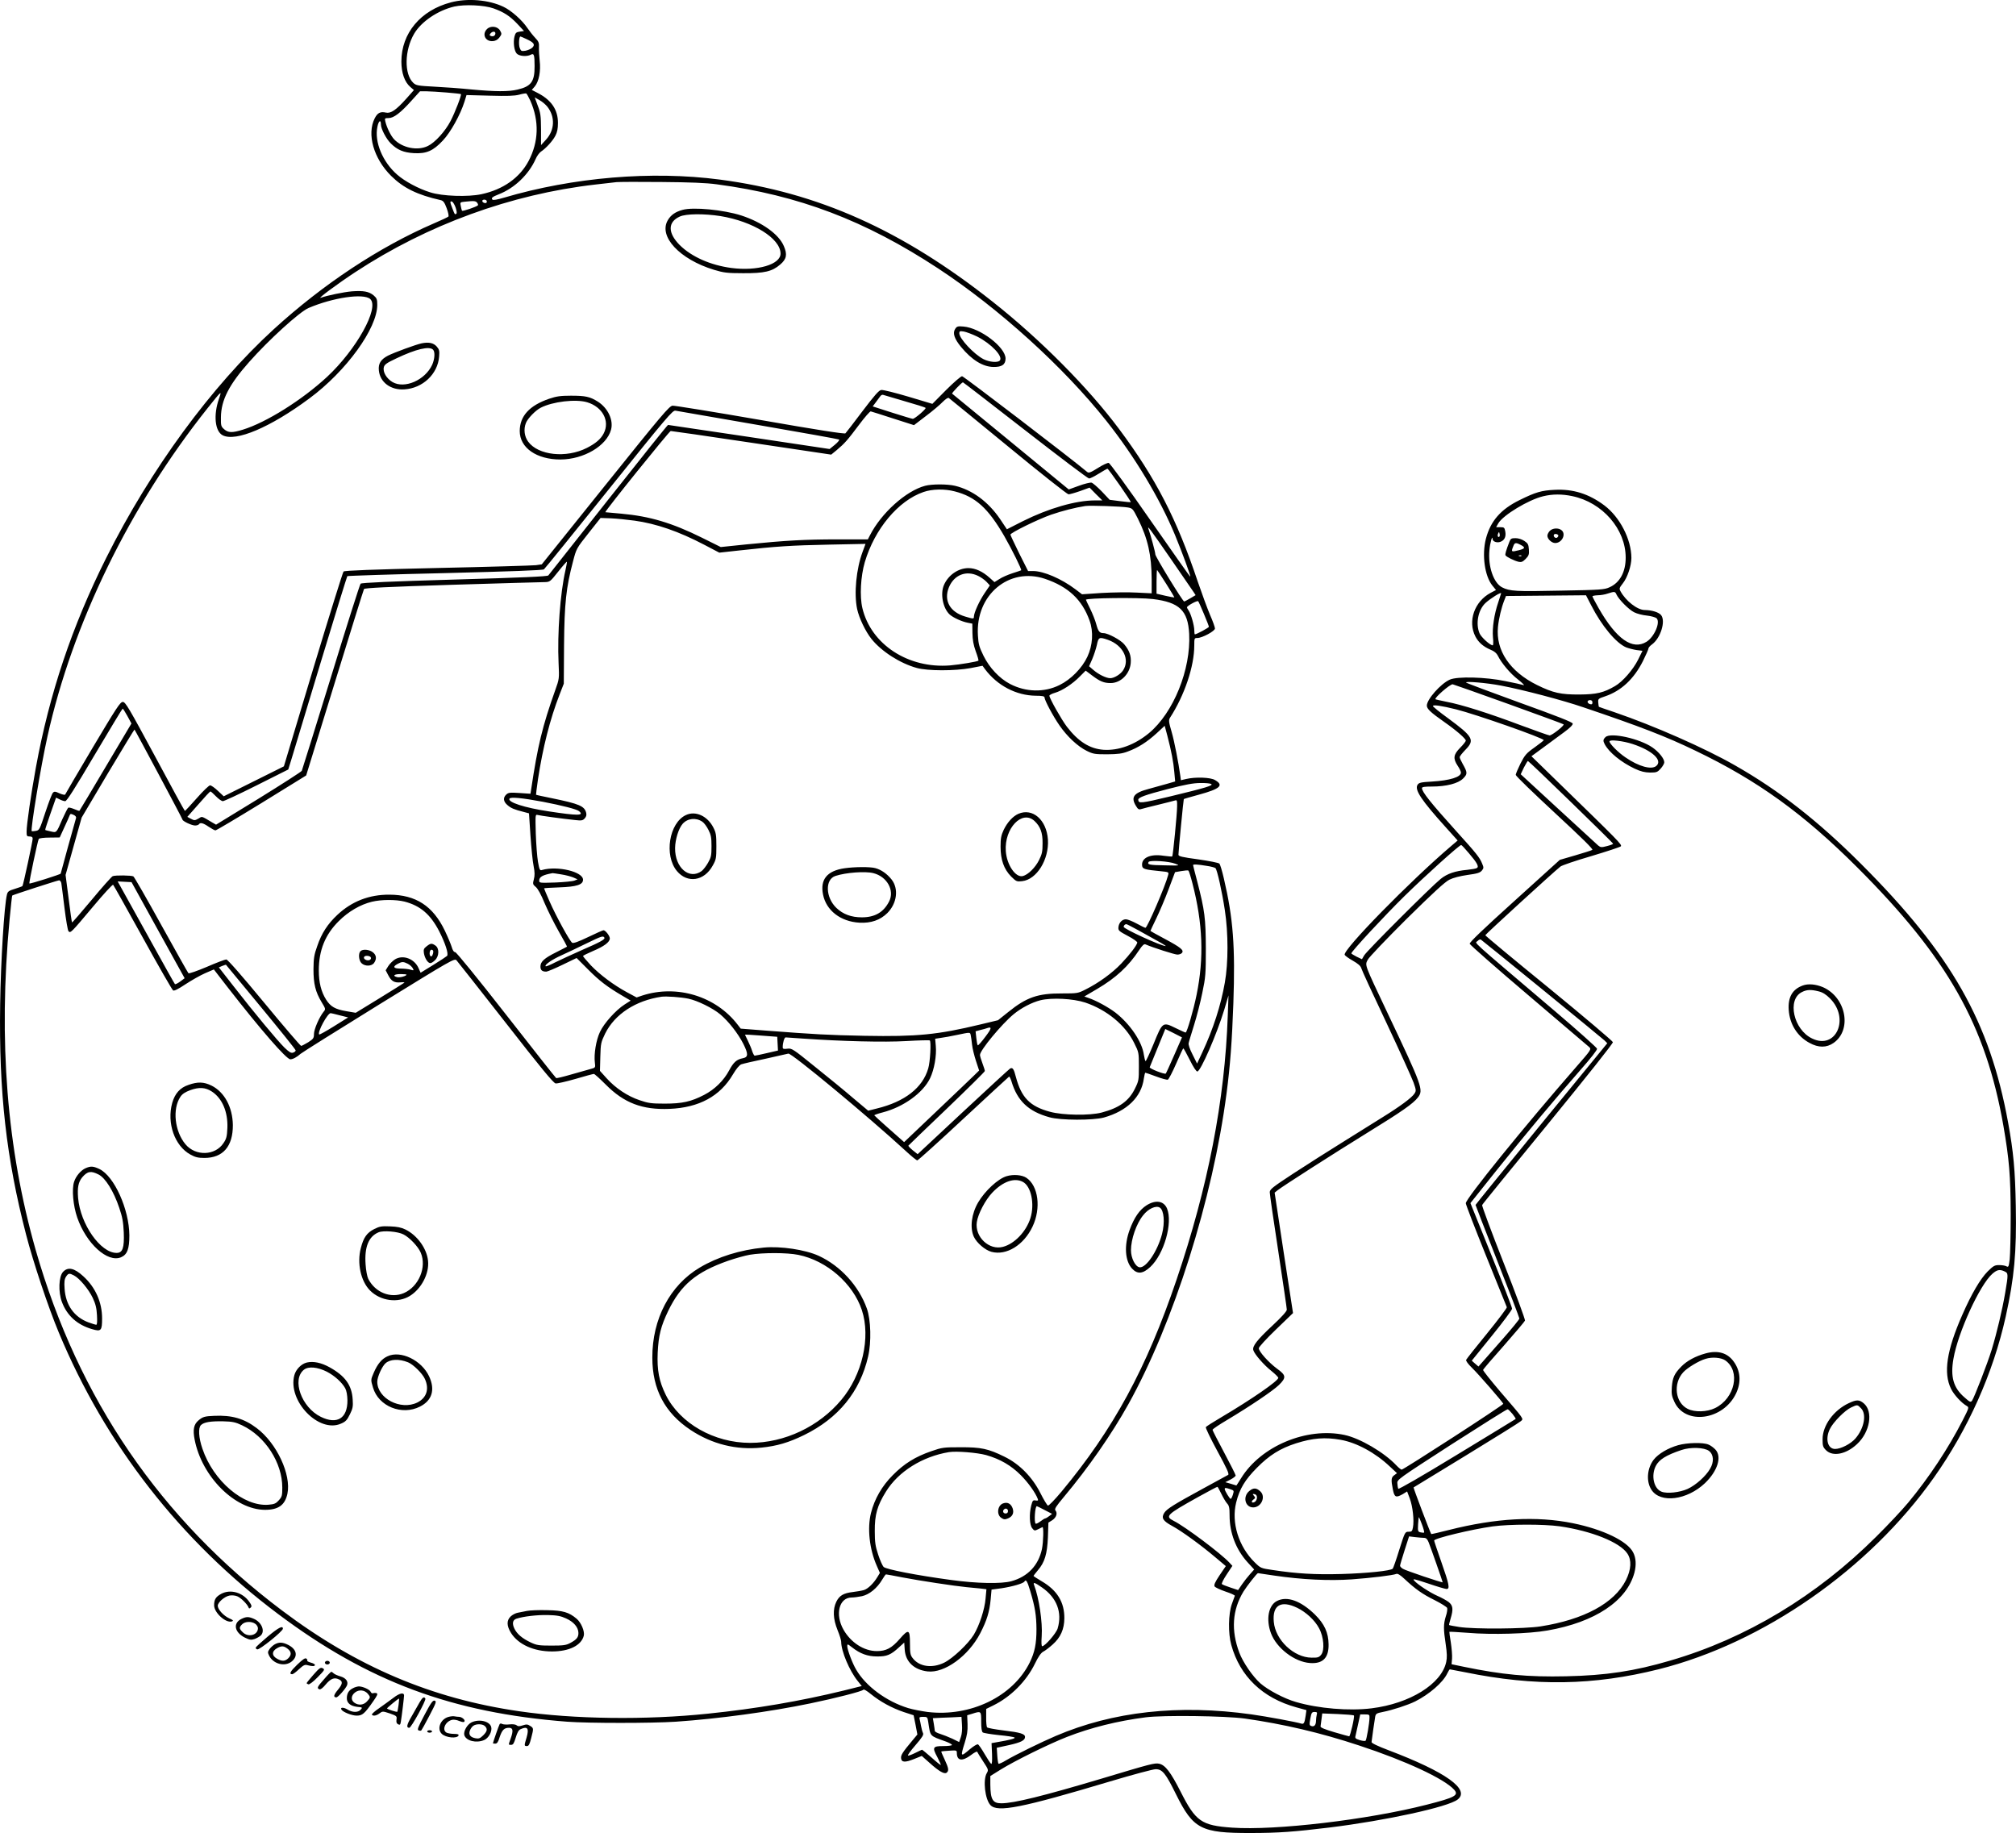
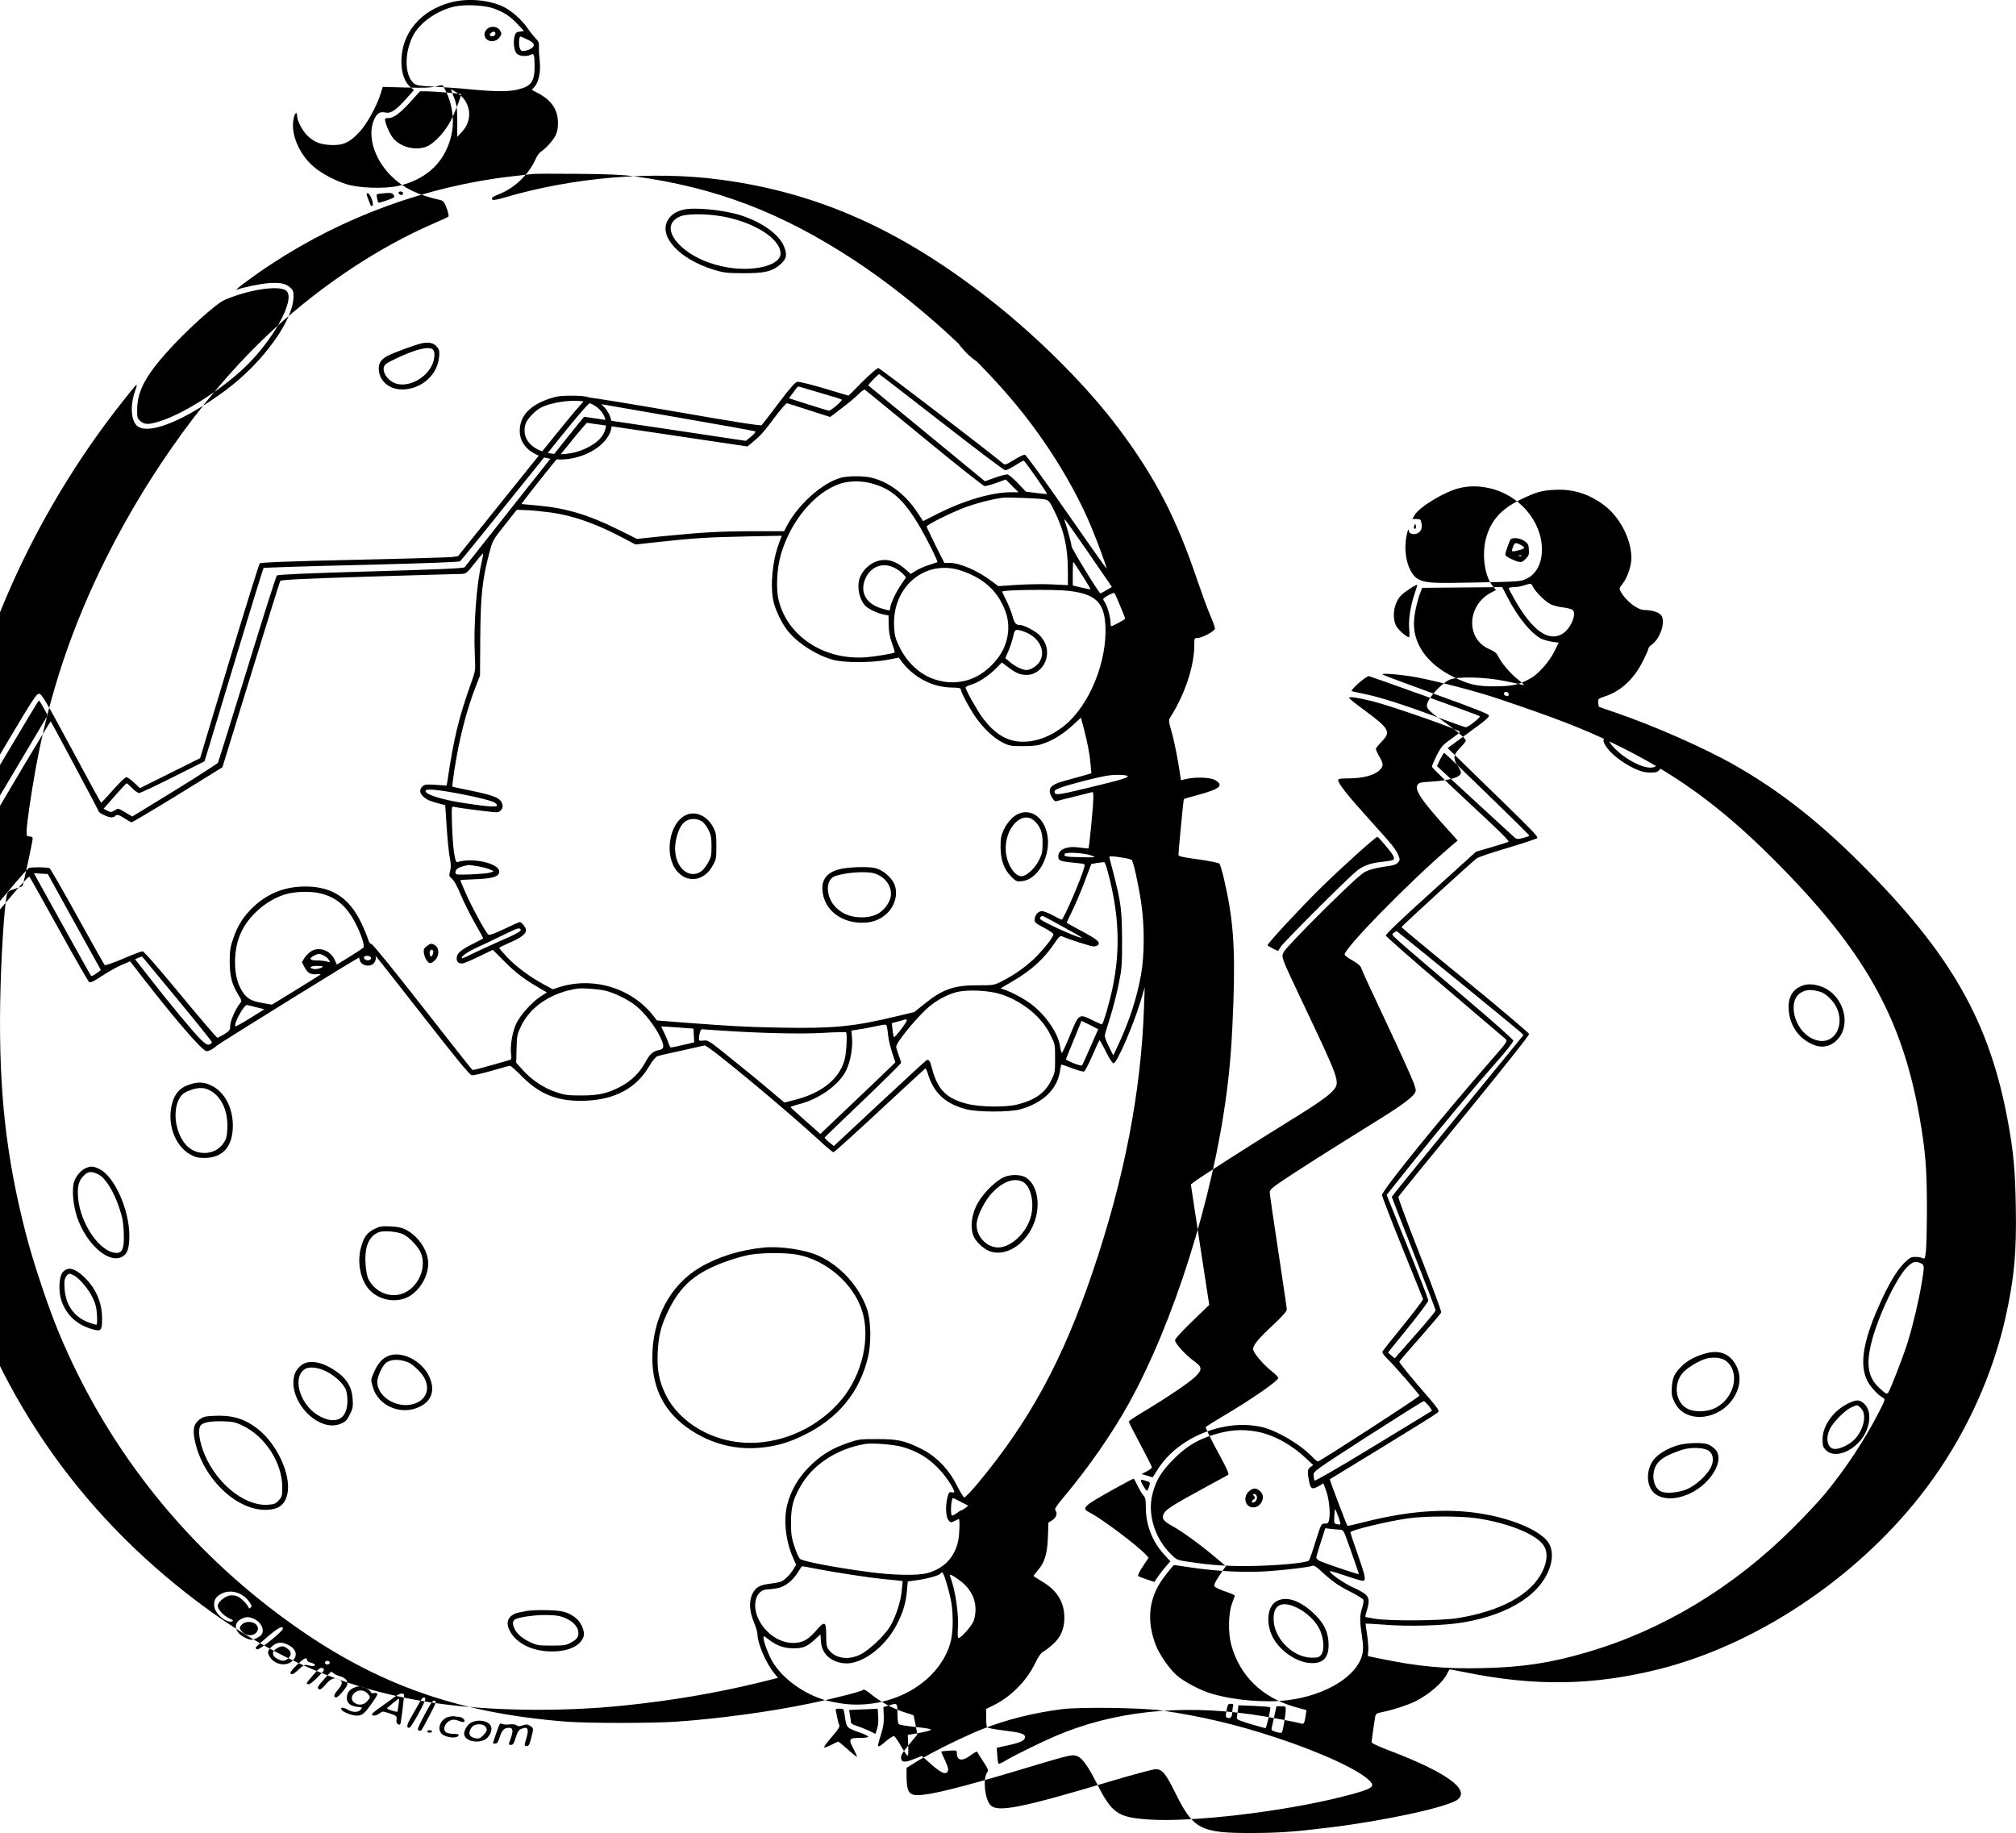
<svg xmlns="http://www.w3.org/2000/svg" version="1.0" viewBox="0 0 1655.706 1505.374" preserveAspectRatio="xMidYMid meet">
  <g transform="translate(-229.154,1730.969) scale(0.1,-0.1)" fill="#000000" stroke="none">
-     <path d="M5994 17290 c-248 -65 -406 -253 -406 -486 0 -94 27 -169 74 -209 l29 -25 -62 -70 c-84 -94 -128 -124 -168 -115 -46 10 -69 -2 -92 -47 -66 -130 -9 -330 135 -473 100 -99 215 -156 407 -199 21 -5 31 -18 49 -66 13 -35 19 -65 14 -69 -5 -5 -58 -30 -119 -56 -447 -193 -909 -498 -1316 -870 -513 -470 -1010 -1148 -1375 -1877 -281 -561 -467 -1117 -578 -1723 -40 -220 -76 -467 -76 -525 0 -36 2 -40 25 -40 17 0 25 -5 25 -18 0 -22 -78 -383 -84 -389 -2 -3 -30 -13 -62 -23 -50 -15 -59 -22 -65 -46 -23 -89 -51 -555 -56 -900 -11 -726 50 -1265 213 -1894 58 -225 183 -600 269 -805 382 -918 998 -1709 1800 -2310 741 -556 1430 -812 2374 -885 174 -13 696 -13 893 0 349 24 771 81 1103 150 213 44 429 100 436 112 4 7 29 -7 64 -36 77 -62 168 -112 267 -146 l83 -27 16 -79 15 -79 -40 -48 c-81 -97 -97 -121 -94 -147 4 -35 33 -36 108 -6 l62 25 64 -57 c79 -71 123 -96 141 -80 19 16 16 36 -17 107 -17 35 -29 65 -28 66 2 2 31 5 66 7 59 4 62 3 62 -18 0 -66 44 -72 116 -18 27 21 50 32 51 27 2 -5 24 -41 49 -79 44 -67 45 -70 30 -96 -33 -55 -15 -215 30 -263 58 -62 255 -23 984 195 184 55 352 100 373 100 55 0 82 -34 167 -206 142 -286 205 -319 615 -318 226 0 357 10 645 45 464 57 976 169 1053 230 105 82 -96 226 -568 405 -87 33 -140 58 -139 67 2 24 25 181 30 209 5 24 12 28 62 38 78 15 207 57 267 87 115 58 227 155 262 228 9 19 19 35 22 35 3 0 60 -11 126 -24 573 -117 1054 -109 1590 25 857 215 1726 820 2258 1572 282 398 488 860 591 1323 71 322 90 528 83 906 -5 296 -19 447 -63 688 -151 829 -466 1383 -1208 2125 -353 353 -673 603 -1035 809 -248 142 -664 325 -991 437 -69 23 -126 43 -127 44 -1 0 -4 16 -5 33 -3 32 -1 34 56 53 133 45 237 143 311 290 25 50 45 96 45 103 0 7 13 22 30 34 70 52 113 191 74 240 -20 24 -75 41 -135 42 -60 0 -156 75 -199 155 -11 21 -9 27 19 63 38 47 71 145 71 210 -1 153 -94 334 -222 431 -127 95 -256 136 -408 128 -108 -5 -156 -19 -288 -84 -155 -76 -239 -172 -277 -318 -34 -132 -10 -306 53 -384 l30 -37 -44 -23 c-133 -71 -190 -233 -125 -359 25 -48 65 -83 124 -108 31 -12 50 -29 60 -49 29 -60 102 -147 166 -196 36 -29 57 -49 46 -46 -11 4 -78 19 -150 33 -162 34 -394 40 -457 12 -75 -34 -188 -162 -188 -213 0 -27 31 -56 145 -136 100 -70 175 -136 175 -152 0 -6 -21 -33 -47 -59 -55 -56 -59 -87 -20 -147 15 -22 27 -47 27 -56 0 -37 -90 -65 -239 -74 -89 -5 -106 -9 -117 -26 -27 -41 30 -126 231 -349 l98 -109 -54 -46 c-339 -289 -890 -852 -874 -893 3 -7 33 -29 67 -48 42 -24 64 -43 69 -60 3 -14 96 -216 207 -450 110 -234 210 -455 223 -491 22 -63 22 -68 7 -91 -22 -34 -121 -107 -270 -199 -68 -43 -214 -133 -325 -203 -112 -69 -290 -183 -398 -253 -174 -114 -195 -131 -195 -155 0 -15 31 -233 70 -485 38 -252 70 -467 70 -479 0 -13 -40 -58 -116 -129 -129 -120 -169 -172 -159 -204 10 -34 88 -123 149 -171 31 -25 56 -50 56 -56 0 -25 -220 -177 -467 -323 -68 -40 -125 -76 -128 -82 -4 -5 39 -94 95 -197 78 -143 99 -189 88 -195 -7 -4 -100 -55 -207 -113 -235 -128 -295 -165 -317 -198 -27 -42 -12 -67 64 -108 76 -41 234 -155 359 -261 l82 -69 -51 -75 c-38 -57 -48 -80 -41 -92 5 -8 45 -27 89 -42 43 -14 78 -30 77 -35 -2 -5 -13 -36 -25 -69 -28 -79 -31 -239 -4 -335 71 -257 257 -436 534 -512 l83 -23 -6 -44 c-9 -61 -15 -72 -34 -67 -45 14 -289 59 -410 76 -599 84 -1139 24 -1609 -177 -117 -50 -330 -154 -411 -202 -29 -18 -56 -29 -59 -26 -3 3 -8 34 -10 68 l-4 63 101 22 c98 22 131 39 131 67 0 25 -39 37 -174 53 -72 9 -134 20 -138 26 -4 6 -8 43 -7 81 l0 70 57 28 c145 71 273 199 344 345 27 56 49 87 67 97 15 7 50 34 78 59 65 58 95 125 96 215 1 132 -58 230 -187 305 -36 21 -66 41 -66 43 0 3 16 23 35 46 57 66 77 134 83 272 l4 120 32 20 c33 22 45 57 26 80 -10 12 4 33 70 112 201 240 391 513 528 759 372 668 694 1687 807 2554 30 226 45 431 56 740 16 465 -1 697 -78 1025 -14 61 -30 115 -37 122 -6 7 -84 22 -173 35 -133 18 -163 25 -163 38 0 28 41 454 44 457 1 2 57 18 123 36 176 48 208 77 134 120 -37 23 -162 27 -238 9 l-43 -10 -4 32 c-16 115 -49 285 -72 365 -24 81 -25 96 -14 115 121 187 200 424 200 595 0 59 1 61 25 61 40 0 145 57 145 78 0 10 -18 61 -41 113 -22 52 -67 175 -101 274 -172 513 -344 847 -646 1252 -253 339 -647 736 -1037 1044 -744 589 -1435 898 -2243 1004 -558 73 -1203 19 -1772 -149 -54 -16 -88 -22 -94 -16 -13 13 -1 23 52 44 129 50 246 162 303 290 10 24 30 51 43 60 40 26 97 88 119 131 15 29 21 58 21 105 0 110 -55 190 -172 249 l-43 22 25 29 c34 41 50 127 40 210 -4 36 -7 85 -6 109 2 38 -2 50 -31 80 -19 20 -48 57 -65 82 -43 64 -132 143 -196 173 -121 58 -296 72 -432 36z m350 -49 c86 -31 134 -62 196 -127 l55 -59 -34 -5 c-30 -4 -36 -10 -44 -40 -12 -47 -3 -117 18 -140 20 -22 83 -27 115 -10 27 15 32 0 32 -93 1 -127 -28 -167 -140 -193 -75 -18 -183 -17 -378 1 -87 9 -225 19 -306 23 -135 7 -149 10 -172 31 -76 72 -73 267 7 404 59 100 196 192 330 223 86 19 244 12 321 -15z m271 -252 c62 -29 73 -45 49 -70 -11 -11 -37 -22 -57 -26 -33 -5 -37 -3 -47 23 -10 26 -6 94 6 94 2 0 24 -9 49 -21z m-656 -439 c62 -5 115 -11 118 -13 7 -7 -48 -150 -85 -221 -44 -85 -128 -177 -186 -205 -85 -42 -211 -16 -278 55 -27 29 -60 96 -72 147 -6 25 -4 27 27 27 42 0 98 42 190 145 l68 75 52 0 c29 0 103 -5 166 -10z m688 -67 c74 -168 69 -337 -14 -495 -73 -138 -209 -235 -387 -273 -110 -24 -322 -17 -421 15 -97 30 -210 91 -271 145 -120 104 -189 270 -163 393 10 51 29 63 29 19 0 -35 44 -119 81 -155 54 -54 105 -75 189 -80 103 -6 159 18 239 104 63 66 144 213 177 318 l17 55 191 -5 c145 -4 203 -2 241 8 28 8 54 12 59 10 4 -3 19 -29 33 -59z m141 -51 c64 -83 59 -190 -11 -268 l-42 -46 0 129 c-1 113 -4 136 -27 195 l-25 68 40 -23 c22 -12 51 -37 65 -55z m1390 -636 c675 -90 1218 -297 1817 -690 502 -330 1032 -811 1383 -1253 234 -295 438 -635 564 -938 57 -138 130 -336 125 -341 -2 -2 -149 207 -328 464 -183 264 -332 468 -342 470 -9 2 -50 -17 -89 -42 -61 -38 -75 -43 -88 -32 -119 101 -1014 786 -1027 786 -10 0 -69 -51 -131 -113 l-113 -114 -197 59 c-108 32 -208 57 -222 55 -19 -1 -54 -41 -155 -174 -71 -95 -135 -177 -140 -182 -7 -7 -231 28 -700 110 -380 66 -703 118 -720 117 -27 -3 -88 -75 -552 -653 l-522 -650 -48 -7 c-26 -3 -390 -14 -808 -23 -536 -12 -763 -21 -772 -29 -6 -6 -119 -368 -251 -805 l-239 -795 -247 -123 -247 -123 -48 45 c-26 25 -55 45 -64 45 -9 0 -58 -47 -109 -105 -51 -58 -95 -105 -98 -105 -3 0 -113 202 -245 448 -216 400 -243 447 -265 447 -21 0 -51 -46 -247 -375 -122 -206 -224 -379 -226 -385 -2 -5 -21 -2 -46 9 -36 17 -44 17 -55 5 -8 -8 -35 -80 -62 -161 -46 -140 -49 -147 -78 -152 -16 -3 -31 -4 -34 -2 -11 12 74 530 129 776 206 929 678 1897 1315 2697 119 149 118 148 94 78 -47 -134 -33 -267 30 -300 108 -56 393 65 713 303 303 224 557 575 557 768 0 46 -4 55 -30 78 -39 32 -83 40 -179 33 -67 -6 -199 -33 -256 -53 -30 -10 143 118 285 211 594 390 1277 639 1970 719 74 9 153 17 175 20 22 2 189 3 370 1 237 -2 365 -7 453 -19z m-1888 -142 c0 -9 -7 -14 -17 -12 -25 5 -28 28 -4 28 12 0 21 -6 21 -16z m-256 -50 c9 -28 11 -46 5 -50 -13 -7 -12 -8 -32 44 -21 52 -21 63 -3 56 8 -3 21 -25 30 -50z m176 41 c7 -9 10 -19 6 -22 -12 -12 -126 -51 -130 -44 -2 3 -7 20 -10 38 -7 31 -6 32 31 36 77 8 91 7 103 -8z m-878 -791 c78 -71 -113 -415 -355 -640 -204 -189 -499 -374 -691 -433 -88 -27 -119 -26 -153 3 -26 23 -28 29 -27 98 1 141 66 268 232 455 160 181 413 411 487 443 201 86 452 123 507 74z m5380 -1079 c279 -217 514 -395 524 -395 9 0 45 18 80 40 35 22 67 40 71 40 9 -1 197 -270 191 -274 -1 -2 -41 2 -88 8 l-85 11 -64 68 c-36 37 -74 70 -85 73 -12 2 -58 -9 -104 -26 l-83 -30 -477 392 c-262 215 -479 393 -481 395 -5 4 80 93 89 93 3 0 233 -178 512 -395z m-992 240 c91 -26 169 -50 173 -55 8 -7 -88 -90 -105 -90 -6 0 -82 23 -170 51 l-159 51 27 36 c15 20 32 43 37 50 6 7 15 11 21 9 6 -2 85 -25 176 -52z m852 -373 c262 -216 485 -392 495 -392 10 0 53 12 96 27 l77 28 52 -53 53 -52 -61 0 c-157 0 -381 -65 -591 -170 l-132 -67 -56 84 c-97 142 -228 239 -370 273 -64 15 -189 15 -246 0 -157 -42 -359 -223 -453 -407 l-17 -33 -247 0 c-270 0 -426 -9 -749 -41 l-212 -22 -153 76 c-248 123 -430 177 -663 198 -71 6 -131 12 -132 12 -6 7 525 666 537 667 8 0 308 -43 667 -97 l651 -97 44 36 c67 56 91 84 184 208 47 63 91 113 97 111 7 -1 89 -28 183 -58 l172 -55 98 75 c55 41 117 94 138 116 24 24 44 37 50 32 6 -4 226 -184 488 -399z m-2052 177 c360 -62 659 -116 663 -119 5 -4 -11 -23 -35 -43 l-43 -35 -660 99 c-363 54 -663 99 -667 99 -4 0 -224 -275 -490 -612 -266 -337 -487 -617 -493 -624 -7 -9 -216 -18 -770 -34 -524 -15 -764 -26 -772 -34 -6 -6 -116 -351 -243 -766 -128 -415 -236 -762 -240 -771 -5 -8 -165 -111 -356 -229 l-348 -213 -28 16 c-96 57 -84 54 -117 34 -28 -16 -33 -17 -61 -2 l-30 16 92 104 c50 58 94 105 98 105 3 0 24 -18 45 -40 21 -22 47 -40 57 -40 10 0 135 58 278 130 l259 130 27 87 c15 49 122 404 239 791 117 387 216 706 219 710 4 3 366 15 804 25 546 14 801 23 811 31 8 6 248 303 534 659 478 596 523 648 546 644 15 -3 321 -56 681 -118z m1613 -545 c171 -44 274 -138 407 -368 62 -108 145 -275 138 -280 -1 -1 -33 -12 -71 -24 -37 -12 -86 -33 -108 -48 l-40 -25 -39 35 c-59 53 -117 80 -175 80 -84 0 -167 -58 -202 -141 -30 -73 -7 -189 48 -240 29 -26 101 -59 150 -68 l36 -7 1 -77 c1 -56 8 -97 27 -150 15 -40 25 -75 22 -77 -8 -8 -151 -32 -232 -39 -344 -28 -650 172 -721 471 -23 98 -14 260 20 377 81 273 275 505 482 576 72 25 173 27 257 5z m5072 -39 c248 -52 438 -271 438 -505 0 -117 -47 -205 -132 -243 -43 -20 -71 -22 -406 -28 -362 -8 -415 -5 -477 27 -70 36 -117 172 -104 306 5 60 25 128 26 91 0 -21 36 -34 64 -23 34 12 48 43 40 85 -6 32 -9 35 -41 35 l-34 0 18 32 c39 67 247 193 368 222 78 19 154 19 240 1z m-3650 -93 c38 -7 41 -11 82 -92 82 -165 112 -299 113 -499 l0 -114 -122 6 c-68 4 -197 2 -287 -3 l-163 -11 -54 41 c-115 87 -262 150 -348 150 l-41 0 -73 145 c-39 80 -72 149 -72 154 0 15 228 127 335 164 90 31 200 59 280 71 40 6 300 -3 350 -12z m-4053 -108 c180 -25 363 -88 575 -199 l122 -64 173 19 c288 32 420 41 731 47 l297 6 -24 -65 c-52 -139 -72 -342 -45 -470 16 -74 68 -183 118 -246 82 -102 234 -200 372 -238 90 -25 311 -25 442 -1 l98 19 21 -29 c102 -135 256 -215 416 -217 52 0 72 -4 72 -14 0 -22 70 -154 123 -230 63 -91 149 -172 224 -209 53 -26 67 -28 168 -28 88 1 122 5 169 23 85 31 158 78 236 149 l67 62 22 -82 c33 -127 50 -215 57 -299 l7 -76 -69 -20 c-38 -11 -106 -30 -151 -42 -121 -32 -146 -67 -102 -139 16 -27 24 -32 42 -26 12 4 76 20 142 36 66 16 128 32 138 35 15 5 17 -2 16 -48 0 -61 -34 -406 -40 -412 -2 -2 -35 1 -73 6 -110 17 -184 -19 -174 -84 3 -25 25 -31 151 -43 68 -7 69 -7 62 -33 -21 -85 -171 -432 -186 -432 -5 0 -37 16 -72 35 -35 19 -75 35 -89 35 -31 0 -58 -29 -61 -66 -2 -27 5 -32 78 -71 46 -24 79 -48 77 -55 -7 -26 -59 -95 -131 -171 -76 -80 -188 -161 -297 -215 -59 -30 -66 -31 -190 -31 -198 1 -291 -31 -441 -152 l-85 -68 -146 -35 c-349 -84 -520 -101 -947 -93 -305 6 -409 12 -815 43 l-205 16 -24 31 c-179 235 -499 333 -784 241 l-47 -16 -78 42 c-111 60 -224 145 -298 222 -35 38 -64 72 -64 76 0 4 37 22 81 41 93 39 139 74 139 104 0 21 -36 67 -52 67 -5 0 -62 -25 -126 -56 -79 -38 -121 -53 -131 -47 -20 13 -133 219 -186 340 -25 57 -45 105 -45 107 0 2 55 6 123 8 145 5 197 22 197 63 0 66 -211 116 -336 80 -19 -6 -22 0 -34 67 -7 40 -15 144 -18 232 -4 152 -4 158 14 153 20 -6 204 -31 309 -42 53 -6 63 -4 79 14 13 14 16 28 12 45 -14 56 -56 74 -285 121 -69 14 -126 26 -127 28 -1 1 6 58 16 127 39 257 99 495 177 695 l35 90 2 315 c3 345 17 475 74 690 27 104 28 106 127 231 l99 125 86 -3 c47 -2 133 -11 192 -19z m4405 -314 c93 -135 177 -257 187 -272 l17 -26 -44 -26 c-24 -14 -46 -26 -50 -26 -12 0 -237 368 -237 387 0 18 -37 154 -56 208 -12 35 8 7 183 -245z m2699 183 c-11 -11 -19 6 -11 24 8 17 8 17 12 0 3 -10 2 -21 -1 -24z m-7670 -274 c-44 -189 -68 -525 -57 -764 6 -130 6 -130 -28 -225 -104 -292 -144 -456 -197 -812 l-6 -37 -89 6 c-77 5 -92 4 -109 -12 -29 -26 -25 -59 10 -88 29 -25 55 -36 135 -56 l41 -11 12 -182 c7 -101 18 -214 26 -251 10 -51 10 -78 2 -108 -10 -38 -9 -43 15 -63 17 -13 45 -64 73 -133 26 -61 79 -167 117 -234 39 -67 69 -123 67 -124 -2 -1 -41 -22 -87 -45 -99 -49 -131 -78 -131 -118 0 -30 14 -42 48 -42 9 0 69 25 133 56 l116 56 94 -94 c92 -93 160 -145 287 -219 l63 -37 -50 -32 c-72 -46 -169 -154 -202 -225 -32 -67 -51 -184 -42 -252 5 -41 5 -42 -33 -52 -22 -6 -93 -26 -159 -45 -65 -19 -122 -33 -126 -30 -4 2 -189 236 -410 519 -239 306 -410 515 -419 515 -11 0 -21 15 -29 43 -7 23 -32 83 -56 133 -98 204 -239 295 -455 296 -166 1 -308 -54 -427 -165 -81 -76 -130 -151 -166 -257 -26 -72 -30 -100 -31 -190 0 -121 16 -186 67 -271 34 -56 34 -57 15 -80 -35 -44 -78 -143 -78 -181 0 -34 -5 -41 -47 -68 -27 -16 -53 -30 -58 -30 -6 0 -143 160 -304 355 -185 224 -300 355 -311 355 -10 0 -82 -27 -160 -61 -78 -33 -146 -57 -151 -52 -4 4 -105 183 -224 398 -118 214 -221 393 -228 397 -14 9 -148 11 -170 2 -8 -3 -86 -90 -173 -195 -87 -104 -159 -187 -161 -185 -2 2 -15 90 -28 197 l-25 193 66 236 66 235 215 363 c119 199 217 361 219 360 8 -9 394 -732 394 -739 0 -13 76 -49 104 -49 14 0 28 5 31 10 11 17 35 11 80 -20 24 -16 49 -30 56 -30 7 0 177 101 379 225 l366 226 234 759 c129 418 237 765 241 772 6 9 189 18 726 35 395 12 737 22 760 22 40 1 44 4 109 86 37 47 69 83 71 81 2 -1 -3 -32 -11 -67z m4934 -115 c38 -60 68 -110 66 -111 -1 -1 -35 5 -74 14 l-72 17 0 100 c0 55 2 97 5 94 3 -3 37 -54 75 -114z m-1545 66 c23 -11 54 -33 69 -49 l27 -29 -44 -65 c-42 -62 -87 -160 -87 -192 0 -19 -4 -19 -71 1 -126 37 -179 132 -134 241 43 102 142 141 240 93z m549 -24 c191 -65 304 -170 366 -343 33 -91 26 -203 -18 -297 -44 -94 -135 -186 -228 -232 -126 -63 -278 -59 -408 9 -87 46 -168 132 -217 231 -35 72 -42 95 -46 167 -21 332 255 564 551 465z m4693 -128 c19 -42 103 -126 146 -147 24 -12 71 -24 106 -27 34 -4 69 -14 78 -22 33 -33 -19 -153 -83 -193 -115 -71 -247 21 -393 276 -28 49 -51 93 -51 97 0 4 19 8 43 9 23 0 60 6 82 14 56 18 61 18 72 -7z m-947 9 c0 -2 -11 -35 -24 -75 -33 -97 -50 -210 -43 -287 4 -36 3 -65 -2 -65 -22 0 -94 66 -108 98 -34 80 -12 193 49 250 42 38 128 92 128 79z m740 -99 c85 -167 204 -310 287 -345 21 -8 60 -18 86 -22 l48 -6 -36 -73 c-41 -82 -127 -181 -190 -217 -92 -54 -151 -68 -290 -69 -155 -1 -218 13 -350 78 -223 110 -340 284 -321 476 7 71 29 162 52 219 l14 36 329 3 328 3 43 -83z m-3600 52 c218 -27 288 -94 298 -286 15 -292 -129 -648 -330 -815 -116 -96 -249 -145 -373 -137 -113 8 -207 67 -301 189 -45 59 -143 233 -144 255 0 6 21 17 46 24 59 17 146 74 205 135 l47 47 53 -40 c65 -49 97 -62 152 -62 83 0 157 74 165 164 5 59 -11 104 -54 155 -29 35 -133 91 -169 91 -33 0 -44 14 -60 73 -8 31 -31 88 -50 127 -19 38 -35 72 -35 74 0 15 435 20 550 6z m419 -122 c23 -54 41 -101 41 -106 0 -7 -102 -62 -115 -62 -3 0 -5 15 -5 33 0 40 -27 134 -46 162 -8 11 -14 23 -14 27 0 12 84 58 92 50 4 -4 25 -51 47 -104z m-788 -213 c124 -44 183 -162 124 -251 -21 -32 -73 -64 -105 -64 -33 0 -97 31 -139 68 l-35 30 26 59 c14 33 31 85 38 116 13 64 19 67 91 42z m3229 -376 c183 -35 506 -120 675 -178 468 -158 682 -241 920 -356 509 -244 888 -517 1331 -960 741 -741 1054 -1294 1199 -2120 48 -277 59 -410 60 -730 0 -165 -4 -330 -8 -367 -8 -62 -10 -67 -27 -58 -10 6 -37 10 -60 10 -37 0 -47 -6 -94 -52 -61 -62 -133 -184 -209 -358 -128 -291 -156 -476 -92 -606 24 -49 86 -117 131 -142 18 -11 16 -16 -36 -118 -116 -227 -276 -469 -446 -674 -48 -58 -166 -184 -263 -280 -489 -487 -1070 -837 -1692 -1018 -296 -87 -528 -122 -855 -129 -315 -7 -525 13 -840 78 l-101 21 4 46 c2 26 -3 85 -10 132 -8 47 -13 87 -12 88 2 2 70 -2 151 -8 197 -17 502 -8 654 19 392 68 653 243 715 476 16 63 13 120 -11 166 -47 92 -245 188 -494 239 -299 61 -634 42 -1021 -56 -77 -20 -141 -34 -143 -33 -10 16 -148 380 -145 383 2 2 198 121 434 265 237 145 438 270 448 280 22 21 31 8 -171 243 -79 93 -142 172 -140 177 1 6 78 96 171 200 92 105 170 197 173 205 3 8 -76 223 -176 476 -100 254 -179 467 -176 473 2 7 246 306 541 666 325 398 535 662 533 672 -2 9 -238 209 -525 444 -288 234 -523 430 -523 434 0 7 559 518 617 564 12 10 127 49 254 86 127 38 236 74 242 80 13 13 -21 46 -501 513 l-233 227 98 72 c54 40 131 97 171 126 48 35 72 60 70 70 -2 12 -124 60 -435 172 -237 86 -435 160 -440 165 -12 13 167 -2 287 -25z m57 -150 c246 -89 452 -164 456 -168 9 -9 -95 -91 -115 -91 -7 0 -114 38 -238 84 -266 100 -485 169 -607 192 -48 10 -90 19 -92 21 -12 10 117 123 141 123 3 0 208 -72 455 -161z m693 12 c0 -14 -5 -18 -20 -14 -11 3 -20 12 -20 19 0 8 9 14 20 14 13 0 20 -7 20 -19z m-1120 -57 c161 -40 720 -236 720 -253 0 -3 -34 -30 -76 -60 -68 -48 -79 -62 -115 -132 -21 -43 -39 -85 -39 -93 0 -9 145 -149 321 -312 226 -209 317 -299 308 -304 -8 -5 -71 -25 -140 -45 l-127 -37 -371 -336 c-255 -230 -371 -341 -369 -353 2 -9 219 -200 483 -424 264 -224 489 -416 499 -425 18 -18 16 -22 -111 -167 -420 -481 -903 -1077 -903 -1115 0 -11 75 -205 166 -431 92 -227 168 -417 171 -423 2 -6 -71 -103 -162 -215 -92 -112 -169 -210 -172 -217 -4 -8 16 -35 48 -66 51 -49 251 -279 257 -295 3 -9 -819 -541 -835 -541 -5 0 -25 16 -44 36 -100 106 -298 222 -425 249 -311 66 -687 -91 -850 -356 -20 -32 -37 -59 -38 -59 -1 0 -21 6 -46 14 l-45 13 43 22 c23 12 42 27 42 33 0 7 -43 91 -95 189 -52 97 -95 181 -95 186 0 6 55 43 123 83 187 112 371 236 422 285 62 61 60 80 -15 134 -69 51 -150 141 -150 168 0 10 60 76 140 153 l141 136 -76 494 -75 495 25 20 c40 32 463 303 737 472 280 172 376 239 415 290 47 61 37 89 -251 696 -193 408 -185 387 -161 435 10 20 154 171 319 335 219 216 315 304 351 322 32 16 87 30 149 39 81 11 103 18 118 36 16 20 16 25 2 58 -20 49 -46 82 -209 262 -211 234 -285 326 -285 357 0 10 22 13 81 13 119 0 216 25 257 66 37 37 37 49 -4 121 -13 23 -24 47 -24 54 0 8 21 34 46 60 80 81 66 107 -143 261 -68 49 -123 94 -123 99 0 13 69 3 190 -27z m-10912 -55 l33 -61 -212 -357 c-116 -196 -213 -358 -215 -360 -2 -2 -21 4 -43 14 -22 9 -44 15 -49 11 -5 -3 -26 -45 -48 -93 -50 -116 -47 -113 -97 -101 -23 5 -43 10 -44 12 -2 2 18 62 43 134 l46 131 29 -14 c15 -8 36 -15 46 -15 13 0 79 104 242 380 124 209 227 380 230 380 3 0 21 -28 39 -61z m11855 -706 c191 -185 347 -339 347 -343 0 -3 -23 -12 -51 -19 -45 -12 -52 -11 -72 5 -11 11 -160 146 -329 302 l-307 283 26 55 c15 29 30 54 33 54 4 0 162 -151 353 -337z m-2954 148 c19 -12 -40 -30 -333 -101 -246 -59 -265 -61 -266 -28 0 19 60 40 240 87 148 38 213 50 270 50 41 1 81 -3 89 -8z m-5489 -146 c156 -30 279 -61 297 -77 46 -38 -11 -38 -247 -2 -201 30 -342 76 -324 105 9 15 102 6 274 -26z m-3834 -134 c-15 -50 -126 -452 -126 -456 0 -6 -252 -86 -257 -81 -5 5 68 352 77 366 4 6 44 11 89 11 l83 1 37 81 c21 45 41 90 44 99 5 15 10 16 32 6 16 -7 24 -17 21 -27z m11439 -288 c68 -79 85 -111 66 -122 -7 -5 -43 -11 -80 -15 -98 -9 -164 -31 -218 -75 -79 -64 -609 -593 -628 -628 l-18 -31 -44 21 c-23 12 -43 24 -43 27 0 16 275 312 436 470 169 166 451 420 466 420 4 0 32 -30 63 -67z m-2410 -87 c39 -15 38 -16 -87 -13 -128 2 -146 6 -133 28 11 16 168 6 220 -15z m255 -17 c36 -5 69 -14 74 -19 14 -13 54 -192 77 -345 29 -189 29 -432 0 -595 -33 -188 -95 -380 -185 -573 l-43 -92 -37 74 c-23 45 -36 82 -32 95 2 12 23 78 44 147 22 70 53 189 68 265 27 129 29 155 29 364 -1 248 -9 312 -70 548 -19 72 -35 134 -35 137 0 8 39 6 110 -6z m-115 -144 c85 -328 96 -612 34 -915 -25 -124 -79 -310 -90 -310 -5 0 -42 17 -83 37 -105 52 -107 50 -180 -130 -33 -80 -63 -144 -66 -142 -4 3 -10 26 -14 52 -14 107 -114 254 -234 347 -58 44 -158 99 -221 120 l-34 12 104 61 c156 92 257 185 347 321 26 39 40 51 51 46 59 -26 241 -84 262 -84 15 0 32 6 38 14 18 22 -10 45 -143 116 -64 34 -116 63 -116 65 0 2 22 48 48 102 26 54 72 161 101 239 l53 141 52 9 c28 5 54 7 58 4 4 -3 19 -50 33 -105z m-5186 74 c35 -5 80 -17 100 -25 l36 -16 -25 -10 c-14 -6 -85 -13 -157 -16 -128 -4 -133 -4 -133 15 0 31 27 47 110 62 3 0 34 -4 69 -10z m-4104 -71 c2 -13 14 -104 26 -203 12 -99 27 -186 33 -193 17 -18 21 -13 201 201 87 104 161 185 166 180 4 -4 114 -199 243 -433 129 -234 241 -429 249 -434 9 -6 40 9 103 51 49 32 121 73 160 90 l72 31 113 -146 c274 -352 483 -592 515 -592 21 0 54 18 84 45 14 12 304 194 644 404 595 367 620 382 637 364 9 -10 191 -241 404 -513 287 -368 392 -496 410 -498 12 -2 86 15 163 37 77 23 145 41 151 41 6 0 50 -40 98 -88 150 -151 300 -208 523 -199 243 10 416 104 521 283 28 47 53 77 69 83 14 5 104 26 200 46 96 21 180 40 186 42 23 9 666 -525 958 -794 49 -46 95 -83 101 -83 7 0 177 154 380 343 202 188 371 343 374 345 4 1 13 -17 20 -40 48 -160 140 -247 312 -294 91 -26 358 -26 447 -2 189 53 308 168 328 321 4 26 9 47 12 47 3 0 43 -14 89 -31 45 -17 88 -29 96 -26 7 3 38 62 68 131 30 69 56 126 59 126 3 0 27 -43 53 -95 29 -59 53 -95 62 -95 27 0 161 309 221 507 l35 118 -6 -165 c-24 -697 -162 -1408 -421 -2171 -246 -726 -518 -1227 -945 -1740 -57 -68 -104 -116 -111 -114 -7 3 -35 49 -62 103 -67 132 -172 239 -296 299 -132 65 -192 78 -360 77 -137 0 -150 -1 -239 -32 -133 -46 -223 -102 -317 -197 -89 -89 -150 -195 -179 -310 -32 -126 -13 -299 48 -436 l25 -57 -20 -33 c-31 -52 -78 -98 -112 -108 -17 -5 -58 -12 -91 -16 -76 -9 -110 -29 -135 -80 -30 -62 -27 -140 10 -232 17 -41 30 -84 30 -96 0 -78 68 -239 136 -323 l33 -41 -148 -37 c-357 -87 -718 -149 -1116 -190 -506 -53 -1099 -46 -1550 20 -718 104 -1333 365 -1948 828 -998 751 -1672 1738 -2022 2959 -237 832 -308 1718 -215 2713 10 107 20 197 22 199 6 6 371 124 385 125 7 0 15 -10 18 -22z m795 -388 l218 -394 -36 -27 c-21 -15 -40 -25 -44 -21 -4 4 -95 167 -203 362 -108 195 -212 383 -232 418 l-35 63 57 -3 57 -3 218 -395z m2025 235 c129 -34 211 -104 283 -242 50 -98 80 -189 65 -204 -5 -5 -56 -39 -113 -74 l-104 -64 -17 38 c-34 77 -127 112 -193 72 -19 -12 -44 -37 -56 -56 l-21 -34 21 -40 c25 -49 50 -64 101 -59 21 2 35 1 31 -3 -4 -3 -95 -61 -203 -127 l-196 -120 -76 13 c-93 16 -130 37 -167 95 -41 65 -60 141 -60 240 0 165 52 294 164 405 79 79 177 136 272 159 79 19 197 19 269 1z m6023 -234 c48 -27 121 -67 162 -90 41 -22 70 -41 65 -41 -36 0 -345 141 -345 158 0 11 11 22 22 22 4 0 47 -22 96 -49z m-4383 -61 c9 -14 -30 -36 -187 -104 -79 -35 -176 -80 -217 -100 -40 -21 -75 -35 -78 -32 -12 11 53 56 132 91 46 21 137 64 202 96 123 60 138 65 148 49z m7700 -423 c270 -220 501 -410 514 -422 l23 -23 -541 -661 c-297 -364 -541 -664 -541 -667 0 -3 81 -212 180 -463 99 -251 180 -463 180 -470 0 -7 -62 -83 -137 -168 -76 -86 -152 -172 -168 -191 l-31 -35 -28 24 -27 24 165 204 c91 112 166 213 166 223 0 11 -77 210 -171 443 l-171 424 216 271 c240 299 478 584 688 823 84 95 138 164 136 174 -2 9 -156 147 -343 306 -728 619 -659 556 -639 578 9 10 22 16 28 12 6 -4 232 -186 501 -406z m-9315 208 c16 -8 35 -25 41 -36 11 -20 10 -21 -17 -13 -16 5 -53 9 -81 9 -60 0 -70 15 -25 39 35 19 46 19 82 1z m-1206 -355 c157 -190 286 -350 286 -357 0 -6 -10 -15 -21 -18 -17 -6 -32 4 -71 41 -59 58 -250 288 -418 504 l-121 155 28 12 c15 6 29 10 30 10 1 -1 130 -157 287 -347z m1196 265 c0 -11 -55 -26 -77 -20 -41 10 -24 25 27 25 28 0 50 -2 50 -5z m2315 -197 c73 -15 202 -78 262 -129 70 -59 146 -157 189 -241 42 -84 42 -110 -3 -119 -52 -10 -77 -33 -113 -100 -44 -83 -118 -156 -205 -201 -108 -56 -180 -72 -325 -72 -110 0 -135 4 -205 28 -99 33 -198 99 -271 180 l-55 61 3 116 c3 110 5 118 40 191 79 159 251 271 463 302 40 5 157 -3 220 -16z m3260 -32 c177 -60 329 -185 401 -331 39 -78 39 -80 39 -195 0 -110 -1 -118 -33 -182 -49 -100 -128 -157 -272 -195 -97 -26 -318 -23 -424 6 -166 44 -236 117 -281 286 -17 67 -27 81 -48 69 -8 -5 -182 -165 -387 -356 l-372 -347 -39 31 c-22 18 -38 35 -37 39 2 3 144 140 316 304 171 164 312 303 312 309 0 6 -9 35 -20 64 -11 29 -20 59 -20 68 0 38 178 253 276 334 63 52 149 97 220 115 94 23 269 14 369 -19z m-6122 -105 l68 -17 -117 -73 c-64 -40 -118 -70 -121 -67 -17 17 70 178 95 175 4 0 37 -8 75 -18z m5301 -176 c-31 -42 -59 -73 -62 -70 -4 3 -9 30 -12 60 l-6 55 40 11 c23 5 46 12 51 14 45 16 43 1 -11 -70z m1551 -151 c-35 -80 -66 -148 -69 -151 -9 -9 -136 41 -132 52 2 5 32 78 66 162 l62 152 69 -34 68 -35 -64 -146z m-1671 164 c3 -13 8 -48 11 -78 3 -30 18 -90 32 -133 l26 -79 -44 -43 c-24 -24 -163 -156 -308 -294 l-264 -251 -26 23 c-14 13 -69 61 -121 107 -52 46 -96 87 -98 90 -1 3 30 14 69 24 170 44 330 159 389 280 34 71 55 185 47 268 l-5 57 46 7 c26 3 85 14 132 24 111 23 109 24 114 -2z m-1586 -69 l3 -57 -91 -21 c-50 -12 -95 -21 -100 -21 -5 0 -14 17 -21 38 -6 20 -22 58 -35 84 -13 26 -24 49 -24 50 0 2 60 -1 132 -7 l133 -10 3 -56z m212 41 c316 -22 662 -31 847 -20 102 6 188 8 191 5 12 -11 3 -177 -13 -230 -46 -159 -192 -273 -422 -329 l-71 -18 -124 104 c-67 58 -208 173 -313 257 -182 147 -190 153 -227 148 -32 -4 -38 -2 -38 13 0 36 13 80 24 80 6 0 72 -5 146 -10z m9865 -1912 c31 -14 31 -22 5 -175 -24 -141 -69 -330 -111 -468 -35 -114 -143 -392 -161 -418 -12 -16 -18 -13 -64 28 -90 78 -115 169 -89 316 37 216 217 608 320 698 38 33 60 38 100 19z m-4041 -1171 c16 -20 28 -39 25 -41 -2 -2 -219 -134 -482 -294 -292 -178 -480 -286 -482 -279 -3 7 -6 26 -7 44 -3 31 1 34 447 322 248 159 454 289 459 287 6 -1 23 -19 40 -39z m-1411 -212 c130 -23 284 -106 404 -220 l58 -54 -22 -16 c-26 -18 -28 -38 -12 -118 13 -65 25 -70 83 -37 l34 21 22 -58 c24 -64 37 -180 26 -237 -6 -32 -10 -36 -36 -36 -29 0 -30 -2 -76 -147 -25 -82 -50 -152 -54 -156 -16 -18 -214 -38 -421 -44 -219 -6 -368 3 -566 33 -96 14 -98 15 -146 62 -133 130 -194 328 -153 492 28 113 72 186 171 286 102 103 190 158 320 200 139 44 240 52 368 29z m-2913 -125 c116 -33 205 -85 285 -165 61 -61 121 -145 140 -196 5 -13 1 -15 -18 -12 -22 4 -25 0 -36 -41 -18 -72 -14 -160 8 -187 17 -22 21 -22 47 -9 16 8 32 16 37 18 11 6 8 -120 -4 -180 -29 -135 -117 -227 -251 -264 -83 -23 -284 -19 -495 10 -282 38 -534 87 -554 107 -10 10 -30 55 -45 101 -23 70 -28 101 -28 193 -1 135 20 209 92 325 102 165 299 288 517 324 63 10 231 -4 305 -24z m1932 -318 c15 -31 36 -67 47 -79 17 -18 21 -35 21 -99 0 -143 52 -279 147 -384 l55 -60 -34 -38 c-19 -21 -49 -59 -66 -84 l-32 -47 -63 21 c-34 11 -66 24 -70 28 -5 4 13 40 39 79 l47 71 -24 26 c-69 75 -362 295 -457 343 -75 38 -61 51 199 196 85 47 156 85 159 84 3 0 17 -26 32 -57z m75 37 c30 -10 30 -12 20 -45 -6 -19 -14 -34 -18 -34 -8 0 -49 67 -49 81 0 12 10 11 47 -2z m-1525 -171 l60 -31 -23 -18 c-13 -10 -28 -19 -32 -19 -5 0 -23 -11 -41 -25 -18 -14 -36 -22 -39 -18 -14 13 -5 143 10 143 2 0 31 -14 65 -32z m3098 -118 c13 -34 20 -63 18 -66 -3 -3 -16 -2 -29 1 -22 5 -24 10 -21 65 2 33 5 60 7 60 1 0 13 -27 25 -60z m1130 -15 c262 -38 495 -131 557 -224 36 -54 32 -130 -12 -219 -95 -188 -344 -323 -700 -379 -133 -21 -544 -24 -669 -5 -44 7 -81 14 -83 16 -2 1 4 25 12 52 24 79 20 109 -17 138 -18 13 -59 36 -90 49 -63 28 -163 93 -192 126 -16 18 0 14 115 -24 73 -25 141 -45 151 -45 29 0 22 37 -42 219 -33 94 -60 174 -60 179 0 18 308 92 480 116 142 19 418 19 550 1z m-1113 -95 c17 0 27 -10 38 -37 14 -34 115 -321 115 -328 0 -6 -307 97 -327 111 -13 8 -23 19 -23 25 0 7 17 63 37 126 l37 115 50 -6 c28 -3 61 -6 73 -6z m-1229 -310 c224 -33 451 -44 635 -31 162 12 338 33 367 45 11 4 33 -10 65 -40 92 -86 149 -126 248 -175 54 -27 101 -57 104 -65 3 -9 -1 -40 -11 -68 -20 -65 -20 -105 -1 -230 11 -74 12 -110 4 -146 -39 -180 -298 -341 -613 -380 -183 -23 -436 -2 -621 52 -95 27 -229 98 -292 153 -62 55 -143 172 -173 252 -69 183 -58 350 34 502 28 45 111 151 119 151 1 0 62 -9 135 -20z m-3054 -15 c141 -27 424 -70 526 -80 36 -3 87 -8 114 -11 l49 -6 -7 -76 c-7 -88 -50 -220 -97 -298 -46 -75 -172 -194 -243 -229 -100 -49 -207 -33 -260 39 -18 23 -21 42 -21 119 0 116 -11 121 -84 37 -66 -76 -112 -100 -188 -100 -105 0 -213 69 -274 176 -71 125 -36 264 67 264 18 0 56 5 85 11 60 13 125 66 166 136 14 24 28 43 31 43 4 0 65 -11 136 -25z m1049 -112 c40 -135 50 -199 51 -313 0 -120 -14 -189 -56 -275 -139 -279 -487 -447 -838 -405 -52 7 -124 21 -160 32 -179 55 -348 180 -427 316 -31 52 -73 164 -73 193 0 19 3 18 39 -10 66 -52 127 -75 206 -75 80 -1 113 13 180 75 l43 39 4 -59 c7 -99 77 -165 188 -178 139 -16 336 127 433 315 54 105 75 174 85 278 l7 79 82 11 c86 13 179 39 188 55 13 21 23 5 48 -78z m97 29 c121 -84 167 -204 128 -336 -12 -40 -104 -146 -127 -146 -6 0 -8 29 -4 83 8 113 -22 315 -63 421 -10 25 8 19 66 -22z m-500 -1101 c0 -51 4 -82 13 -89 6 -5 66 -15 132 -22 66 -6 124 -15 129 -20 8 -8 -38 -20 -144 -38 l-45 -8 4 -88 c2 -59 0 -86 -7 -82 -6 3 -30 40 -54 81 -24 41 -48 77 -55 79 -7 3 -36 -15 -65 -39 -78 -67 -80 -65 -43 53 19 61 25 97 23 152 l-3 73 40 12 c75 24 75 24 75 -64z m2756 57 c-3 -13 -6 -34 -6 -48 0 -36 -14 -53 -37 -46 -18 6 -19 11 -10 61 9 49 13 55 35 55 20 0 23 -4 18 -22z m305 -7 c8 -7 -30 -171 -39 -171 -4 0 -59 16 -122 34 -78 23 -114 38 -113 47 1 8 4 35 8 60 l6 47 127 -5 c70 -3 130 -8 133 -12z m128 -18 c0 -42 -24 -182 -32 -189 -4 -4 -25 -2 -48 5 -35 11 -40 16 -35 34 3 12 13 56 22 99 l17 78 38 0 c36 0 39 -2 38 -27z m-1024 -7 c316 -45 621 -116 938 -221 384 -126 699 -273 781 -363 41 -46 8 -64 -223 -123 -483 -124 -1247 -214 -1599 -189 -254 18 -300 50 -425 297 -81 159 -125 217 -175 228 -37 8 -70 -1 -469 -121 -483 -144 -725 -204 -828 -204 -71 0 -89 32 -90 155 l0 69 85 53 c114 71 398 211 544 268 197 77 415 131 646 161 148 19 653 12 815 -10z m-2600 -28 c19 -124 8 -111 148 -162 26 -10 47 -22 47 -27 0 -5 -32 -9 -70 -9 -88 0 -94 -10 -50 -91 17 -33 30 -62 28 -64 -2 -2 -36 25 -76 61 -40 35 -75 64 -78 64 -2 0 -27 -12 -55 -26 -28 -14 -55 -24 -60 -22 -6 2 22 40 61 85 57 66 69 86 62 100 -5 10 -12 36 -16 58 -4 22 -9 48 -12 58 -4 14 1 17 29 17 34 0 36 -2 42 -42z m277 -20 c3 -39 0 -79 -9 -104 l-14 -41 -57 28 c-31 14 -76 32 -99 39 -24 7 -43 18 -44 24 0 6 -4 32 -8 58 l-8 47 81 4 c45 1 97 4 117 5 l37 2 4 -62z M6291 17071 c-44 -44 -12 -105 50 -99 21 2 39 12 53 31 19 26 19 30 5 55 -20 36 -78 43 -108 13z m69 -35 c0 -19 -17 -29 -37 -22 -12 5 -13 9 -3 21 16 19 40 19 40 1z M7897 15586 c-59 -16 -96 -42 -121 -85 -78 -133 97 -321 379 -407 80 -24 107 -28 240 -28 174 -1 238 14 304 71 53 45 60 83 30 152 -41 97 -178 195 -349 251 -146 47 -396 71 -483 46z m312 -51 c267 -44 490 -182 493 -306 3 -91 -190 -148 -404 -120 -172 23 -327 92 -424 188 -99 100 -99 189 0 234 52 24 201 25 335 4z M10136 14608 c-22 -34 -7 -80 48 -147 89 -108 180 -164 267 -165 69 -1 99 20 99 69 0 93 -208 252 -346 263 -46 4 -54 2 -68 -20z m180 -62 c117 -59 218 -166 186 -198 -18 -18 -85 -12 -133 12 -78 40 -199 169 -199 213 0 17 5 19 38 14 20 -4 69 -22 108 -41z M5754 14490 c-47 -10 -222 -74 -276 -101 -58 -30 -81 -65 -75 -121 9 -98 98 -164 210 -156 150 9 274 126 285 269 4 47 1 59 -19 82 -27 31 -66 39 -125 27z m94 -52 c18 -18 14 -77 -7 -124 -58 -126 -226 -200 -326 -142 -49 29 -81 83 -71 122 5 22 23 35 104 73 160 76 269 102 300 71z M6802 14035 c-163 -56 -241 -142 -242 -265 0 -138 138 -234 335 -234 191 1 379 112 415 245 21 78 -25 177 -108 230 -65 41 -101 49 -222 49 -85 0 -119 -5 -178 -25z m312 -29 c126 -38 188 -154 136 -255 -24 -47 -66 -83 -139 -120 -169 -86 -400 -61 -482 52 -31 43 -38 101 -19 151 14 38 79 105 122 127 99 51 289 73 382 45z M15020 12950 c-11 -11 -20 -29 -20 -40 0 -27 35 -60 64 -60 57 0 93 76 50 107 -26 19 -71 16 -94 -7z m70 -40 c0 -5 -5 -12 -11 -16 -14 -8 -33 11 -25 25 7 11 36 4 36 -9z M14689 12863 c-29 -75 -38 -106 -33 -114 7 -13 73 -45 107 -53 23 -5 34 -1 58 23 26 27 30 37 27 78 -3 41 -7 50 -37 70 -21 14 -49 23 -73 23 -33 0 -40 -4 -49 -27z m91 -28 c41 -21 38 -31 -14 -44 -64 -16 -65 -15 -46 33 11 30 20 32 60 11z m7 -91 c-3 -3 -12 -4 -19 -1 -8 3 -5 6 6 6 11 1 17 -2 13 -5z M10655 10626 c-45 -20 -90 -69 -120 -131 -21 -45 -26 -70 -26 -138 0 -108 27 -185 87 -246 42 -41 46 -43 90 -38 120 13 222 178 212 341 -11 163 -126 263 -243 212z m133 -59 c48 -45 67 -96 66 -182 0 -68 -4 -89 -29 -139 -31 -62 -90 -120 -133 -131 -59 -15 -132 91 -140 205 -13 187 134 342 236 247z M7925 10616 c-138 -64 -181 -331 -74 -460 86 -103 224 -83 294 45 28 50 30 61 30 159 0 93 -3 111 -25 154 -49 95 -146 139 -225 102z m135 -55 c14 -9 36 -39 50 -67 21 -41 25 -63 25 -134 0 -75 -3 -91 -28 -135 -15 -27 -39 -58 -53 -69 -102 -74 -220 28 -218 189 1 72 29 161 62 199 41 46 110 53 162 17z M9227 10179 c-143 -21 -201 -92 -176 -216 26 -131 144 -222 299 -231 95 -5 170 21 229 79 80 80 95 201 34 277 -37 46 -84 79 -132 92 -42 12 -171 11 -254 -1z m237 -40 c112 -28 176 -141 130 -232 -45 -89 -117 -131 -224 -131 -87 0 -154 25 -209 77 -90 86 -95 235 -8 263 85 28 244 40 311 23z M15477 11256 c-20 -20 -21 -30 -6 -59 36 -67 134 -147 246 -200 52 -24 82 -31 126 -32 54 0 61 3 88 33 16 18 29 41 29 51 0 30 -43 84 -97 122 -105 73 -345 126 -386 85z m224 -57 c161 -53 248 -134 193 -180 -40 -33 -144 -4 -252 70 -60 40 -132 113 -132 132 0 17 113 4 191 -22z M17097 9216 c-85 -31 -122 -96 -115 -200 8 -118 70 -217 170 -271 74 -41 141 -41 199 0 153 108 102 373 -87 457 -59 25 -122 31 -167 14z m131 -48 c33 -8 60 -25 93 -58 165 -165 49 -425 -147 -329 -153 73 -207 320 -84 381 41 21 74 22 138 6z M16300 6195 c-84 -23 -154 -61 -200 -108 -57 -58 -72 -91 -78 -168 -4 -56 -1 -75 21 -122 89 -195 403 -151 507 70 43 92 36 184 -20 261 -52 72 -130 94 -230 67z m160 -57 c128 -88 81 -311 -82 -392 -67 -33 -169 -36 -227 -6 -101 51 -120 206 -36 299 33 37 129 95 184 111 54 17 126 11 161 -12z M17475 5786 c-124 -58 -215 -183 -215 -296 0 -55 3 -65 29 -91 55 -54 164 -33 253 50 108 99 136 269 56 336 -37 31 -59 31 -123 1z m100 -41 c49 -48 27 -166 -46 -250 -39 -44 -119 -85 -166 -85 -61 0 -83 82 -43 164 26 55 125 155 175 177 51 24 51 24 80 -6z M16074 5441 c-85 -24 -163 -71 -201 -119 -55 -72 -63 -180 -18 -248 73 -112 291 -85 439 55 104 100 141 217 86 276 -14 15 -39 34 -57 41 -44 19 -174 16 -249 -5z m253 -47 c39 -30 43 -90 9 -147 -35 -61 -117 -134 -184 -165 -64 -29 -169 -41 -214 -23 -64 24 -88 132 -48 211 27 53 85 89 210 131 75 26 188 22 227 -7z M3840 8400 c-70 -23 -112 -71 -134 -148 -46 -166 20 -353 149 -424 40 -22 63 -28 115 -28 153 0 235 95 234 270 -2 147 -69 271 -175 324 -63 31 -113 33 -189 6z m192 -55 c85 -56 132 -167 127 -298 -3 -71 -8 -90 -32 -125 -68 -104 -229 -109 -312 -10 -89 106 -109 290 -42 390 16 24 39 39 82 55 72 26 124 23 177 -12z M2995 7716 c-39 -17 -80 -65 -95 -112 -20 -60 -8 -196 26 -294 75 -215 249 -372 359 -326 52 22 69 69 69 181 -2 214 -124 485 -246 544 -51 24 -71 25 -113 7z m106 -52 c56 -28 124 -137 170 -274 26 -76 33 -116 37 -201 5 -128 -9 -169 -59 -169 -132 0 -297 235 -316 451 -7 86 2 131 34 170 43 50 71 55 134 23z M10558 7650 c-70 -21 -177 -120 -233 -215 -55 -94 -69 -207 -36 -281 23 -51 93 -111 145 -125 123 -33 266 55 338 208 71 150 48 334 -51 400 -36 24 -107 30 -163 13z m133 -46 c69 -35 100 -182 63 -299 -35 -110 -130 -210 -225 -235 -114 -31 -233 82 -215 203 10 68 70 182 127 242 86 91 181 125 250 89z M11708 7411 c-58 -37 -102 -101 -139 -202 -47 -128 -38 -255 20 -318 45 -48 89 -43 150 14 113 106 186 362 137 480 -27 63 -93 73 -168 26z m109 -19 c34 -22 43 -121 18 -217 -37 -141 -130 -279 -184 -273 -35 4 -71 75 -71 140 0 90 44 218 100 287 42 54 105 83 137 63z M5365 7216 c-61 -31 -88 -70 -110 -156 -33 -125 0 -273 76 -349 86 -86 229 -105 327 -44 95 59 160 184 149 288 -10 101 -88 209 -185 257 -34 17 -69 24 -127 26 -70 3 -86 0 -130 -22z m240 -44 c50 -25 121 -100 142 -150 51 -119 -16 -279 -139 -332 -108 -46 -235 5 -292 117 -9 18 -19 71 -22 120 -10 141 25 228 106 262 40 17 159 7 205 -17z M8565 7064 c-196 -19 -379 -77 -526 -164 -245 -145 -391 -422 -390 -740 0 -260 103 -454 314 -594 177 -117 375 -166 582 -145 127 13 223 41 350 103 282 138 459 355 526 644 28 119 23 303 -10 395 -66 186 -217 351 -395 433 -111 51 -315 81 -451 68z m283 -60 c233 -47 450 -236 522 -454 74 -225 3 -532 -169 -737 -184 -220 -466 -353 -748 -353 -297 0 -578 160 -694 395 -55 112 -72 202 -66 345 7 143 26 218 87 345 104 214 229 318 490 410 58 20 139 43 180 50 107 18 305 18 398 -1z M2809 6864 c-35 -38 -40 -164 -9 -247 42 -112 126 -188 248 -223 74 -22 82 -13 82 88 0 132 -54 255 -154 346 -74 68 -126 80 -167 36z m90 -29 c45 -23 121 -114 154 -184 23 -49 32 -83 35 -143 3 -52 1 -78 -6 -78 -6 0 -35 9 -65 20 -117 44 -186 142 -195 276 -4 57 -1 79 12 99 19 29 27 30 65 10z M5474 6171 c-47 -21 -82 -63 -113 -135 -25 -58 -25 -59 -6 -122 45 -154 237 -232 386 -156 99 50 126 138 75 248 -62 133 -234 216 -342 165z m168 -49 c43 -17 119 -92 139 -137 38 -83 14 -156 -63 -194 -136 -66 -328 34 -328 171 0 40 39 126 68 152 39 34 111 37 184 8z M4812 6120 c-46 -11 -90 -56 -103 -104 -57 -211 201 -479 383 -398 38 16 50 29 73 76 24 48 27 65 23 123 -7 117 -62 193 -190 264 -69 38 -132 51 -186 39z m163 -75 c64 -33 125 -88 152 -137 11 -21 17 -56 18 -98 1 -149 -85 -202 -219 -136 -159 78 -240 306 -138 387 37 29 111 22 187 -16z M4050 5682 c-77 -3 -94 -8 -129 -38 -38 -32 -47 -76 -31 -157 59 -305 331 -576 578 -577 110 0 164 39 184 132 33 157 -88 416 -252 539 -104 79 -205 108 -350 101z m230 -78 c190 -90 330 -307 330 -511 0 -66 -3 -76 -28 -104 -24 -27 -37 -33 -85 -37 -204 -17 -453 194 -543 460 -31 90 -36 171 -12 194 24 24 79 33 183 31 77 -2 100 -7 155 -33z M6620 4080 c-25 -5 -59 -12 -76 -15 -17 -3 -43 -16 -58 -30 -35 -33 -34 -78 3 -137 60 -94 186 -151 336 -151 142 0 241 50 261 129 9 36 -22 109 -59 140 -63 53 -112 68 -242 70 -66 2 -140 -1 -165 -6z m321 -62 c62 -28 100 -72 101 -118 1 -36 -14 -55 -66 -83 -35 -19 -57 -22 -156 -22 -103 0 -121 3 -170 26 -70 33 -113 70 -134 114 -20 42 -14 71 17 81 58 19 171 32 258 30 77 -2 106 -8 150 -28z M5795 9538 c-23 -18 -26 -26 -22 -56 7 -42 32 -82 53 -82 8 0 26 11 39 25 34 33 35 97 3 119 -30 21 -40 20 -73 -6z m55 -42 c0 -24 -12 -46 -21 -40 -15 9 -10 54 6 54 8 0 15 -6 15 -14z M5252 9498 c-19 -19 -14 -76 8 -98 28 -28 84 -27 104 2 23 33 19 64 -10 87 -29 23 -83 28 -102 9z m84 -49 c10 -17 -12 -32 -35 -24 -29 9 -27 35 3 35 14 0 28 -5 32 -11z M12551 5064 c-55 -46 -34 -134 33 -134 65 0 105 86 60 130 -33 32 -59 33 -93 4z m64 -53 c0 -13 -8 -29 -17 -35 -24 -15 -36 1 -13 18 17 12 18 16 5 31 -13 15 -12 17 5 14 13 -3 20 -12 20 -28z M10530 4963 c-46 -16 -56 -92 -15 -119 21 -14 30 -15 56 -4 37 16 50 45 37 83 -14 38 -42 53 -78 40z m40 -63 c0 -13 -7 -20 -20 -20 -19 0 -27 20 -13 33 13 14 33 6 33 -13z M12780 4162 c-71 -35 -93 -151 -50 -266 46 -122 193 -235 320 -244 105 -8 155 42 153 153 -1 96 -34 168 -112 245 -116 113 -228 154 -311 112z m166 -57 c72 -35 144 -102 178 -166 40 -72 48 -182 18 -219 -18 -22 -28 -25 -79 -24 -145 1 -297 145 -310 294 -13 138 59 180 193 115z M4108 4220 c-44 -24 -58 -46 -58 -94 0 -62 99 -150 147 -132 14 6 9 11 -23 25 -46 21 -94 73 -94 103 0 28 55 76 96 84 20 4 47 1 64 -6 30 -12 83 -65 93 -92 3 -10 7 -10 17 -1 11 10 9 19 -10 46 -54 79 -156 108 -232 67z M4274 4014 c-71 -35 -57 -110 28 -153 41 -20 52 -21 80 -12 17 6 40 19 50 28 40 36 8 112 -58 139 -42 18 -61 17 -100 -2z m114 -40 c12 -8 22 -25 22 -36 0 -57 -80 -79 -125 -33 -30 29 -31 39 -5 65 24 24 77 26 108 4z M4490 3869 c-52 -44 -96 -84 -98 -90 -2 -5 3 -12 12 -15 17 -7 211 149 211 170 0 28 -37 9 -125 -65z M4551 3807 c-13 -6 -33 -24 -44 -38 -17 -24 -18 -30 -6 -55 34 -71 132 -96 188 -48 51 43 39 99 -29 134 -45 23 -75 25 -109 7z m103 -38 c32 -25 33 -51 4 -79 -26 -24 -49 -25 -87 -5 -49 25 -50 64 -2 90 36 20 54 18 85 -6z M4732 3638 c-57 -55 -69 -78 -40 -78 6 0 31 18 55 41 37 34 49 40 71 33 40 -10 57 -10 60 1 2 6 -13 15 -33 20 -20 6 -33 13 -30 16 3 4 0 11 -7 17 -10 8 -28 -4 -76 -50z M4960 3655 c0 -8 9 -15 20 -15 11 0 20 7 20 15 0 8 -9 15 -20 15 -11 0 -20 -7 -20 -15z M4866 3556 c-31 -35 -56 -66 -56 -69 0 -3 6 -7 14 -10 8 -3 40 21 76 58 58 59 61 64 42 74 -17 9 -27 3 -76 -53z M4953 3519 c-57 -64 -61 -74 -38 -83 9 -3 28 11 51 39 41 49 71 61 108 43 35 -15 33 -38 -9 -88 -34 -41 -37 -60 -11 -60 14 0 78 73 88 100 11 31 -10 59 -54 72 -24 7 -49 18 -56 25 -7 7 -16 13 -20 13 -4 -1 -31 -28 -59 -61z M5188 3444 c-33 -17 -48 -43 -48 -82 0 -39 30 -63 85 -70 44 -4 45 -5 29 -23 -22 -25 -69 -24 -110 2 -32 19 -61 18 -48 -2 12 -20 85 -49 125 -49 47 0 65 16 136 118 33 47 39 61 28 66 -8 3 -21 3 -29 0 -7 -3 -16 2 -20 11 -7 19 -65 45 -98 45 -13 -1 -35 -7 -50 -16z m125 -45 c22 -27 22 -31 -8 -63 -28 -30 -69 -34 -103 -10 -30 21 -28 58 5 84 33 26 79 21 106 -11z M5525 3368 c-28 -21 -80 -59 -117 -85 -37 -25 -65 -50 -62 -55 9 -14 37 -9 63 11 24 18 26 18 84 -1 56 -20 59 -22 55 -50 -3 -21 0 -32 13 -39 15 -8 19 -4 23 23 8 48 26 199 26 213 0 28 -37 20 -85 -17z m40 -60 c-4 -29 -9 -54 -10 -56 -5 -5 -85 21 -85 27 1 6 91 80 98 81 2 0 1 -24 -3 -52z M5737 3328 c-14 -24 -43 -76 -66 -116 -40 -69 -44 -92 -18 -92 16 0 140 227 132 240 -11 19 -24 10 -48 -32z M5778 3226 c-53 -100 -62 -122 -49 -127 9 -4 19 -4 23 0 3 3 34 58 67 122 55 105 59 117 42 122 -15 4 -30 -17 -83 -117z M5973 3209 c-64 -19 -95 -97 -54 -138 33 -33 129 -42 139 -13 2 8 -9 12 -38 12 -23 0 -50 5 -61 10 -40 22 -11 91 44 105 13 4 40 0 60 -9 26 -10 39 -12 43 -4 8 13 -22 38 -45 38 -9 0 -25 2 -36 4 -11 3 -34 0 -52 -5z M6163 3164 c-36 -18 -67 -75 -58 -105 15 -46 97 -67 162 -40 37 15 68 71 59 107 -12 48 -100 69 -163 38z m111 -30 c23 -23 20 -42 -14 -76 -26 -25 -36 -29 -63 -24 -43 8 -59 30 -46 64 5 14 17 31 27 38 24 18 77 17 96 -2z M6395 3150 c-6 -9 -55 -150 -55 -157 0 -2 9 -3 19 -3 15 0 24 13 36 53 20 59 37 77 77 77 33 0 37 -23 13 -90 -19 -53 -19 -50 5 -50 16 0 23 13 37 59 13 43 24 63 41 70 57 26 70 6 48 -70 -20 -66 -20 -69 3 -69 15 0 22 14 35 65 21 82 21 82 -9 101 -20 13 -30 14 -60 4 -28 -9 -39 -9 -50 0 -9 8 -32 11 -59 8 -24 -3 -50 -1 -59 3 -10 6 -18 5 -22 -1z M5800 3090 c0 -5 9 -10 20 -10 11 0 20 5 20 10 0 6 -9 10 -20 10 -11 0 -20 -4 -20 -10z" />
+     <path d="M5994 17290 c-248 -65 -406 -253 -406 -486 0 -94 27 -169 74 -209 l29 -25 -62 -70 c-84 -94 -128 -124 -168 -115 -46 10 -69 -2 -92 -47 -66 -130 -9 -330 135 -473 100 -99 215 -156 407 -199 21 -5 31 -18 49 -66 13 -35 19 -65 14 -69 -5 -5 -58 -30 -119 -56 -447 -193 -909 -498 -1316 -870 -513 -470 -1010 -1148 -1375 -1877 -281 -561 -467 -1117 -578 -1723 -40 -220 -76 -467 -76 -525 0 -36 2 -40 25 -40 17 0 25 -5 25 -18 0 -22 -78 -383 -84 -389 -2 -3 -30 -13 -62 -23 -50 -15 -59 -22 -65 -46 -23 -89 -51 -555 -56 -900 -11 -726 50 -1265 213 -1894 58 -225 183 -600 269 -805 382 -918 998 -1709 1800 -2310 741 -556 1430 -812 2374 -885 174 -13 696 -13 893 0 349 24 771 81 1103 150 213 44 429 100 436 112 4 7 29 -7 64 -36 77 -62 168 -112 267 -146 l83 -27 16 -79 15 -79 -40 -48 c-81 -97 -97 -121 -94 -147 4 -35 33 -36 108 -6 l62 25 64 -57 c79 -71 123 -96 141 -80 19 16 16 36 -17 107 -17 35 -29 65 -28 66 2 2 31 5 66 7 59 4 62 3 62 -18 0 -66 44 -72 116 -18 27 21 50 32 51 27 2 -5 24 -41 49 -79 44 -67 45 -70 30 -96 -33 -55 -15 -215 30 -263 58 -62 255 -23 984 195 184 55 352 100 373 100 55 0 82 -34 167 -206 142 -286 205 -319 615 -318 226 0 357 10 645 45 464 57 976 169 1053 230 105 82 -96 226 -568 405 -87 33 -140 58 -139 67 2 24 25 181 30 209 5 24 12 28 62 38 78 15 207 57 267 87 115 58 227 155 262 228 9 19 19 35 22 35 3 0 60 -11 126 -24 573 -117 1054 -109 1590 25 857 215 1726 820 2258 1572 282 398 488 860 591 1323 71 322 90 528 83 906 -5 296 -19 447 -63 688 -151 829 -466 1383 -1208 2125 -353 353 -673 603 -1035 809 -248 142 -664 325 -991 437 -69 23 -126 43 -127 44 -1 0 -4 16 -5 33 -3 32 -1 34 56 53 133 45 237 143 311 290 25 50 45 96 45 103 0 7 13 22 30 34 70 52 113 191 74 240 -20 24 -75 41 -135 42 -60 0 -156 75 -199 155 -11 21 -9 27 19 63 38 47 71 145 71 210 -1 153 -94 334 -222 431 -127 95 -256 136 -408 128 -108 -5 -156 -19 -288 -84 -155 -76 -239 -172 -277 -318 -34 -132 -10 -306 53 -384 l30 -37 -44 -23 c-133 -71 -190 -233 -125 -359 25 -48 65 -83 124 -108 31 -12 50 -29 60 -49 29 -60 102 -147 166 -196 36 -29 57 -49 46 -46 -11 4 -78 19 -150 33 -162 34 -394 40 -457 12 -75 -34 -188 -162 -188 -213 0 -27 31 -56 145 -136 100 -70 175 -136 175 -152 0 -6 -21 -33 -47 -59 -55 -56 -59 -87 -20 -147 15 -22 27 -47 27 -56 0 -37 -90 -65 -239 -74 -89 -5 -106 -9 -117 -26 -27 -41 30 -126 231 -349 l98 -109 -54 -46 c-339 -289 -890 -852 -874 -893 3 -7 33 -29 67 -48 42 -24 64 -43 69 -60 3 -14 96 -216 207 -450 110 -234 210 -455 223 -491 22 -63 22 -68 7 -91 -22 -34 -121 -107 -270 -199 -68 -43 -214 -133 -325 -203 -112 -69 -290 -183 -398 -253 -174 -114 -195 -131 -195 -155 0 -15 31 -233 70 -485 38 -252 70 -467 70 -479 0 -13 -40 -58 -116 -129 -129 -120 -169 -172 -159 -204 10 -34 88 -123 149 -171 31 -25 56 -50 56 -56 0 -25 -220 -177 -467 -323 -68 -40 -125 -76 -128 -82 -4 -5 39 -94 95 -197 78 -143 99 -189 88 -195 -7 -4 -100 -55 -207 -113 -235 -128 -295 -165 -317 -198 -27 -42 -12 -67 64 -108 76 -41 234 -155 359 -261 l82 -69 -51 -75 c-38 -57 -48 -80 -41 -92 5 -8 45 -27 89 -42 43 -14 78 -30 77 -35 -2 -5 -13 -36 -25 -69 -28 -79 -31 -239 -4 -335 71 -257 257 -436 534 -512 l83 -23 -6 -44 c-9 -61 -15 -72 -34 -67 -45 14 -289 59 -410 76 -599 84 -1139 24 -1609 -177 -117 -50 -330 -154 -411 -202 -29 -18 -56 -29 -59 -26 -3 3 -8 34 -10 68 l-4 63 101 22 c98 22 131 39 131 67 0 25 -39 37 -174 53 -72 9 -134 20 -138 26 -4 6 -8 43 -7 81 l0 70 57 28 c145 71 273 199 344 345 27 56 49 87 67 97 15 7 50 34 78 59 65 58 95 125 96 215 1 132 -58 230 -187 305 -36 21 -66 41 -66 43 0 3 16 23 35 46 57 66 77 134 83 272 l4 120 32 20 c33 22 45 57 26 80 -10 12 4 33 70 112 201 240 391 513 528 759 372 668 694 1687 807 2554 30 226 45 431 56 740 16 465 -1 697 -78 1025 -14 61 -30 115 -37 122 -6 7 -84 22 -173 35 -133 18 -163 25 -163 38 0 28 41 454 44 457 1 2 57 18 123 36 176 48 208 77 134 120 -37 23 -162 27 -238 9 l-43 -10 -4 32 c-16 115 -49 285 -72 365 -24 81 -25 96 -14 115 121 187 200 424 200 595 0 59 1 61 25 61 40 0 145 57 145 78 0 10 -18 61 -41 113 -22 52 -67 175 -101 274 -172 513 -344 847 -646 1252 -253 339 -647 736 -1037 1044 -744 589 -1435 898 -2243 1004 -558 73 -1203 19 -1772 -149 -54 -16 -88 -22 -94 -16 -13 13 -1 23 52 44 129 50 246 162 303 290 10 24 30 51 43 60 40 26 97 88 119 131 15 29 21 58 21 105 0 110 -55 190 -172 249 l-43 22 25 29 c34 41 50 127 40 210 -4 36 -7 85 -6 109 2 38 -2 50 -31 80 -19 20 -48 57 -65 82 -43 64 -132 143 -196 173 -121 58 -296 72 -432 36z m350 -49 c86 -31 134 -62 196 -127 l55 -59 -34 -5 c-30 -4 -36 -10 -44 -40 -12 -47 -3 -117 18 -140 20 -22 83 -27 115 -10 27 15 32 0 32 -93 1 -127 -28 -167 -140 -193 -75 -18 -183 -17 -378 1 -87 9 -225 19 -306 23 -135 7 -149 10 -172 31 -76 72 -73 267 7 404 59 100 196 192 330 223 86 19 244 12 321 -15z m271 -252 c62 -29 73 -45 49 -70 -11 -11 -37 -22 -57 -26 -33 -5 -37 -3 -47 23 -10 26 -6 94 6 94 2 0 24 -9 49 -21z m-656 -439 c62 -5 115 -11 118 -13 7 -7 -48 -150 -85 -221 -44 -85 -128 -177 -186 -205 -85 -42 -211 -16 -278 55 -27 29 -60 96 -72 147 -6 25 -4 27 27 27 42 0 98 42 190 145 l68 75 52 0 c29 0 103 -5 166 -10z c74 -168 69 -337 -14 -495 -73 -138 -209 -235 -387 -273 -110 -24 -322 -17 -421 15 -97 30 -210 91 -271 145 -120 104 -189 270 -163 393 10 51 29 63 29 19 0 -35 44 -119 81 -155 54 -54 105 -75 189 -80 103 -6 159 18 239 104 63 66 144 213 177 318 l17 55 191 -5 c145 -4 203 -2 241 8 28 8 54 12 59 10 4 -3 19 -29 33 -59z m141 -51 c64 -83 59 -190 -11 -268 l-42 -46 0 129 c-1 113 -4 136 -27 195 l-25 68 40 -23 c22 -12 51 -37 65 -55z m1390 -636 c675 -90 1218 -297 1817 -690 502 -330 1032 -811 1383 -1253 234 -295 438 -635 564 -938 57 -138 130 -336 125 -341 -2 -2 -149 207 -328 464 -183 264 -332 468 -342 470 -9 2 -50 -17 -89 -42 -61 -38 -75 -43 -88 -32 -119 101 -1014 786 -1027 786 -10 0 -69 -51 -131 -113 l-113 -114 -197 59 c-108 32 -208 57 -222 55 -19 -1 -54 -41 -155 -174 -71 -95 -135 -177 -140 -182 -7 -7 -231 28 -700 110 -380 66 -703 118 -720 117 -27 -3 -88 -75 -552 -653 l-522 -650 -48 -7 c-26 -3 -390 -14 -808 -23 -536 -12 -763 -21 -772 -29 -6 -6 -119 -368 -251 -805 l-239 -795 -247 -123 -247 -123 -48 45 c-26 25 -55 45 -64 45 -9 0 -58 -47 -109 -105 -51 -58 -95 -105 -98 -105 -3 0 -113 202 -245 448 -216 400 -243 447 -265 447 -21 0 -51 -46 -247 -375 -122 -206 -224 -379 -226 -385 -2 -5 -21 -2 -46 9 -36 17 -44 17 -55 5 -8 -8 -35 -80 -62 -161 -46 -140 -49 -147 -78 -152 -16 -3 -31 -4 -34 -2 -11 12 74 530 129 776 206 929 678 1897 1315 2697 119 149 118 148 94 78 -47 -134 -33 -267 30 -300 108 -56 393 65 713 303 303 224 557 575 557 768 0 46 -4 55 -30 78 -39 32 -83 40 -179 33 -67 -6 -199 -33 -256 -53 -30 -10 143 118 285 211 594 390 1277 639 1970 719 74 9 153 17 175 20 22 2 189 3 370 1 237 -2 365 -7 453 -19z m-1888 -142 c0 -9 -7 -14 -17 -12 -25 5 -28 28 -4 28 12 0 21 -6 21 -16z m-256 -50 c9 -28 11 -46 5 -50 -13 -7 -12 -8 -32 44 -21 52 -21 63 -3 56 8 -3 21 -25 30 -50z m176 41 c7 -9 10 -19 6 -22 -12 -12 -126 -51 -130 -44 -2 3 -7 20 -10 38 -7 31 -6 32 31 36 77 8 91 7 103 -8z m-878 -791 c78 -71 -113 -415 -355 -640 -204 -189 -499 -374 -691 -433 -88 -27 -119 -26 -153 3 -26 23 -28 29 -27 98 1 141 66 268 232 455 160 181 413 411 487 443 201 86 452 123 507 74z m5380 -1079 c279 -217 514 -395 524 -395 9 0 45 18 80 40 35 22 67 40 71 40 9 -1 197 -270 191 -274 -1 -2 -41 2 -88 8 l-85 11 -64 68 c-36 37 -74 70 -85 73 -12 2 -58 -9 -104 -26 l-83 -30 -477 392 c-262 215 -479 393 -481 395 -5 4 80 93 89 93 3 0 233 -178 512 -395z m-992 240 c91 -26 169 -50 173 -55 8 -7 -88 -90 -105 -90 -6 0 -82 23 -170 51 l-159 51 27 36 c15 20 32 43 37 50 6 7 15 11 21 9 6 -2 85 -25 176 -52z m852 -373 c262 -216 485 -392 495 -392 10 0 53 12 96 27 l77 28 52 -53 53 -52 -61 0 c-157 0 -381 -65 -591 -170 l-132 -67 -56 84 c-97 142 -228 239 -370 273 -64 15 -189 15 -246 0 -157 -42 -359 -223 -453 -407 l-17 -33 -247 0 c-270 0 -426 -9 -749 -41 l-212 -22 -153 76 c-248 123 -430 177 -663 198 -71 6 -131 12 -132 12 -6 7 525 666 537 667 8 0 308 -43 667 -97 l651 -97 44 36 c67 56 91 84 184 208 47 63 91 113 97 111 7 -1 89 -28 183 -58 l172 -55 98 75 c55 41 117 94 138 116 24 24 44 37 50 32 6 -4 226 -184 488 -399z m-2052 177 c360 -62 659 -116 663 -119 5 -4 -11 -23 -35 -43 l-43 -35 -660 99 c-363 54 -663 99 -667 99 -4 0 -224 -275 -490 -612 -266 -337 -487 -617 -493 -624 -7 -9 -216 -18 -770 -34 -524 -15 -764 -26 -772 -34 -6 -6 -116 -351 -243 -766 -128 -415 -236 -762 -240 -771 -5 -8 -165 -111 -356 -229 l-348 -213 -28 16 c-96 57 -84 54 -117 34 -28 -16 -33 -17 -61 -2 l-30 16 92 104 c50 58 94 105 98 105 3 0 24 -18 45 -40 21 -22 47 -40 57 -40 10 0 135 58 278 130 l259 130 27 87 c15 49 122 404 239 791 117 387 216 706 219 710 4 3 366 15 804 25 546 14 801 23 811 31 8 6 248 303 534 659 478 596 523 648 546 644 15 -3 321 -56 681 -118z m1613 -545 c171 -44 274 -138 407 -368 62 -108 145 -275 138 -280 -1 -1 -33 -12 -71 -24 -37 -12 -86 -33 -108 -48 l-40 -25 -39 35 c-59 53 -117 80 -175 80 -84 0 -167 -58 -202 -141 -30 -73 -7 -189 48 -240 29 -26 101 -59 150 -68 l36 -7 1 -77 c1 -56 8 -97 27 -150 15 -40 25 -75 22 -77 -8 -8 -151 -32 -232 -39 -344 -28 -650 172 -721 471 -23 98 -14 260 20 377 81 273 275 505 482 576 72 25 173 27 257 5z m5072 -39 c248 -52 438 -271 438 -505 0 -117 -47 -205 -132 -243 -43 -20 -71 -22 -406 -28 -362 -8 -415 -5 -477 27 -70 36 -117 172 -104 306 5 60 25 128 26 91 0 -21 36 -34 64 -23 34 12 48 43 40 85 -6 32 -9 35 -41 35 l-34 0 18 32 c39 67 247 193 368 222 78 19 154 19 240 1z m-3650 -93 c38 -7 41 -11 82 -92 82 -165 112 -299 113 -499 l0 -114 -122 6 c-68 4 -197 2 -287 -3 l-163 -11 -54 41 c-115 87 -262 150 -348 150 l-41 0 -73 145 c-39 80 -72 149 -72 154 0 15 228 127 335 164 90 31 200 59 280 71 40 6 300 -3 350 -12z m-4053 -108 c180 -25 363 -88 575 -199 l122 -64 173 19 c288 32 420 41 731 47 l297 6 -24 -65 c-52 -139 -72 -342 -45 -470 16 -74 68 -183 118 -246 82 -102 234 -200 372 -238 90 -25 311 -25 442 -1 l98 19 21 -29 c102 -135 256 -215 416 -217 52 0 72 -4 72 -14 0 -22 70 -154 123 -230 63 -91 149 -172 224 -209 53 -26 67 -28 168 -28 88 1 122 5 169 23 85 31 158 78 236 149 l67 62 22 -82 c33 -127 50 -215 57 -299 l7 -76 -69 -20 c-38 -11 -106 -30 -151 -42 -121 -32 -146 -67 -102 -139 16 -27 24 -32 42 -26 12 4 76 20 142 36 66 16 128 32 138 35 15 5 17 -2 16 -48 0 -61 -34 -406 -40 -412 -2 -2 -35 1 -73 6 -110 17 -184 -19 -174 -84 3 -25 25 -31 151 -43 68 -7 69 -7 62 -33 -21 -85 -171 -432 -186 -432 -5 0 -37 16 -72 35 -35 19 -75 35 -89 35 -31 0 -58 -29 -61 -66 -2 -27 5 -32 78 -71 46 -24 79 -48 77 -55 -7 -26 -59 -95 -131 -171 -76 -80 -188 -161 -297 -215 -59 -30 -66 -31 -190 -31 -198 1 -291 -31 -441 -152 l-85 -68 -146 -35 c-349 -84 -520 -101 -947 -93 -305 6 -409 12 -815 43 l-205 16 -24 31 c-179 235 -499 333 -784 241 l-47 -16 -78 42 c-111 60 -224 145 -298 222 -35 38 -64 72 -64 76 0 4 37 22 81 41 93 39 139 74 139 104 0 21 -36 67 -52 67 -5 0 -62 -25 -126 -56 -79 -38 -121 -53 -131 -47 -20 13 -133 219 -186 340 -25 57 -45 105 -45 107 0 2 55 6 123 8 145 5 197 22 197 63 0 66 -211 116 -336 80 -19 -6 -22 0 -34 67 -7 40 -15 144 -18 232 -4 152 -4 158 14 153 20 -6 204 -31 309 -42 53 -6 63 -4 79 14 13 14 16 28 12 45 -14 56 -56 74 -285 121 -69 14 -126 26 -127 28 -1 1 6 58 16 127 39 257 99 495 177 695 l35 90 2 315 c3 345 17 475 74 690 27 104 28 106 127 231 l99 125 86 -3 c47 -2 133 -11 192 -19z m4405 -314 c93 -135 177 -257 187 -272 l17 -26 -44 -26 c-24 -14 -46 -26 -50 -26 -12 0 -237 368 -237 387 0 18 -37 154 -56 208 -12 35 8 7 183 -245z m2699 183 c-11 -11 -19 6 -11 24 8 17 8 17 12 0 3 -10 2 -21 -1 -24z m-7670 -274 c-44 -189 -68 -525 -57 -764 6 -130 6 -130 -28 -225 -104 -292 -144 -456 -197 -812 l-6 -37 -89 6 c-77 5 -92 4 -109 -12 -29 -26 -25 -59 10 -88 29 -25 55 -36 135 -56 l41 -11 12 -182 c7 -101 18 -214 26 -251 10 -51 10 -78 2 -108 -10 -38 -9 -43 15 -63 17 -13 45 -64 73 -133 26 -61 79 -167 117 -234 39 -67 69 -123 67 -124 -2 -1 -41 -22 -87 -45 -99 -49 -131 -78 -131 -118 0 -30 14 -42 48 -42 9 0 69 25 133 56 l116 56 94 -94 c92 -93 160 -145 287 -219 l63 -37 -50 -32 c-72 -46 -169 -154 -202 -225 -32 -67 -51 -184 -42 -252 5 -41 5 -42 -33 -52 -22 -6 -93 -26 -159 -45 -65 -19 -122 -33 -126 -30 -4 2 -189 236 -410 519 -239 306 -410 515 -419 515 -11 0 -21 15 -29 43 -7 23 -32 83 -56 133 -98 204 -239 295 -455 296 -166 1 -308 -54 -427 -165 -81 -76 -130 -151 -166 -257 -26 -72 -30 -100 -31 -190 0 -121 16 -186 67 -271 34 -56 34 -57 15 -80 -35 -44 -78 -143 -78 -181 0 -34 -5 -41 -47 -68 -27 -16 -53 -30 -58 -30 -6 0 -143 160 -304 355 -185 224 -300 355 -311 355 -10 0 -82 -27 -160 -61 -78 -33 -146 -57 -151 -52 -4 4 -105 183 -224 398 -118 214 -221 393 -228 397 -14 9 -148 11 -170 2 -8 -3 -86 -90 -173 -195 -87 -104 -159 -187 -161 -185 -2 2 -15 90 -28 197 l-25 193 66 236 66 235 215 363 c119 199 217 361 219 360 8 -9 394 -732 394 -739 0 -13 76 -49 104 -49 14 0 28 5 31 10 11 17 35 11 80 -20 24 -16 49 -30 56 -30 7 0 177 101 379 225 l366 226 234 759 c129 418 237 765 241 772 6 9 189 18 726 35 395 12 737 22 760 22 40 1 44 4 109 86 37 47 69 83 71 81 2 -1 -3 -32 -11 -67z m4934 -115 c38 -60 68 -110 66 -111 -1 -1 -35 5 -74 14 l-72 17 0 100 c0 55 2 97 5 94 3 -3 37 -54 75 -114z m-1545 66 c23 -11 54 -33 69 -49 l27 -29 -44 -65 c-42 -62 -87 -160 -87 -192 0 -19 -4 -19 -71 1 -126 37 -179 132 -134 241 43 102 142 141 240 93z m549 -24 c191 -65 304 -170 366 -343 33 -91 26 -203 -18 -297 -44 -94 -135 -186 -228 -232 -126 -63 -278 -59 -408 9 -87 46 -168 132 -217 231 -35 72 -42 95 -46 167 -21 332 255 564 551 465z m4693 -128 c19 -42 103 -126 146 -147 24 -12 71 -24 106 -27 34 -4 69 -14 78 -22 33 -33 -19 -153 -83 -193 -115 -71 -247 21 -393 276 -28 49 -51 93 -51 97 0 4 19 8 43 9 23 0 60 6 82 14 56 18 61 18 72 -7z m-947 9 c0 -2 -11 -35 -24 -75 -33 -97 -50 -210 -43 -287 4 -36 3 -65 -2 -65 -22 0 -94 66 -108 98 -34 80 -12 193 49 250 42 38 128 92 128 79z m740 -99 c85 -167 204 -310 287 -345 21 -8 60 -18 86 -22 l48 -6 -36 -73 c-41 -82 -127 -181 -190 -217 -92 -54 -151 -68 -290 -69 -155 -1 -218 13 -350 78 -223 110 -340 284 -321 476 7 71 29 162 52 219 l14 36 329 3 328 3 43 -83z m-3600 52 c218 -27 288 -94 298 -286 15 -292 -129 -648 -330 -815 -116 -96 -249 -145 -373 -137 -113 8 -207 67 -301 189 -45 59 -143 233 -144 255 0 6 21 17 46 24 59 17 146 74 205 135 l47 47 53 -40 c65 -49 97 -62 152 -62 83 0 157 74 165 164 5 59 -11 104 -54 155 -29 35 -133 91 -169 91 -33 0 -44 14 -60 73 -8 31 -31 88 -50 127 -19 38 -35 72 -35 74 0 15 435 20 550 6z m419 -122 c23 -54 41 -101 41 -106 0 -7 -102 -62 -115 -62 -3 0 -5 15 -5 33 0 40 -27 134 -46 162 -8 11 -14 23 -14 27 0 12 84 58 92 50 4 -4 25 -51 47 -104z m-788 -213 c124 -44 183 -162 124 -251 -21 -32 -73 -64 -105 -64 -33 0 -97 31 -139 68 l-35 30 26 59 c14 33 31 85 38 116 13 64 19 67 91 42z m3229 -376 c183 -35 506 -120 675 -178 468 -158 682 -241 920 -356 509 -244 888 -517 1331 -960 741 -741 1054 -1294 1199 -2120 48 -277 59 -410 60 -730 0 -165 -4 -330 -8 -367 -8 -62 -10 -67 -27 -58 -10 6 -37 10 -60 10 -37 0 -47 -6 -94 -52 -61 -62 -133 -184 -209 -358 -128 -291 -156 -476 -92 -606 24 -49 86 -117 131 -142 18 -11 16 -16 -36 -118 -116 -227 -276 -469 -446 -674 -48 -58 -166 -184 -263 -280 -489 -487 -1070 -837 -1692 -1018 -296 -87 -528 -122 -855 -129 -315 -7 -525 13 -840 78 l-101 21 4 46 c2 26 -3 85 -10 132 -8 47 -13 87 -12 88 2 2 70 -2 151 -8 197 -17 502 -8 654 19 392 68 653 243 715 476 16 63 13 120 -11 166 -47 92 -245 188 -494 239 -299 61 -634 42 -1021 -56 -77 -20 -141 -34 -143 -33 -10 16 -148 380 -145 383 2 2 198 121 434 265 237 145 438 270 448 280 22 21 31 8 -171 243 -79 93 -142 172 -140 177 1 6 78 96 171 200 92 105 170 197 173 205 3 8 -76 223 -176 476 -100 254 -179 467 -176 473 2 7 246 306 541 666 325 398 535 662 533 672 -2 9 -238 209 -525 444 -288 234 -523 430 -523 434 0 7 559 518 617 564 12 10 127 49 254 86 127 38 236 74 242 80 13 13 -21 46 -501 513 l-233 227 98 72 c54 40 131 97 171 126 48 35 72 60 70 70 -2 12 -124 60 -435 172 -237 86 -435 160 -440 165 -12 13 167 -2 287 -25z m57 -150 c246 -89 452 -164 456 -168 9 -9 -95 -91 -115 -91 -7 0 -114 38 -238 84 -266 100 -485 169 -607 192 -48 10 -90 19 -92 21 -12 10 117 123 141 123 3 0 208 -72 455 -161z m693 12 c0 -14 -5 -18 -20 -14 -11 3 -20 12 -20 19 0 8 9 14 20 14 13 0 20 -7 20 -19z m-1120 -57 c161 -40 720 -236 720 -253 0 -3 -34 -30 -76 -60 -68 -48 -79 -62 -115 -132 -21 -43 -39 -85 -39 -93 0 -9 145 -149 321 -312 226 -209 317 -299 308 -304 -8 -5 -71 -25 -140 -45 l-127 -37 -371 -336 c-255 -230 -371 -341 -369 -353 2 -9 219 -200 483 -424 264 -224 489 -416 499 -425 18 -18 16 -22 -111 -167 -420 -481 -903 -1077 -903 -1115 0 -11 75 -205 166 -431 92 -227 168 -417 171 -423 2 -6 -71 -103 -162 -215 -92 -112 -169 -210 -172 -217 -4 -8 16 -35 48 -66 51 -49 251 -279 257 -295 3 -9 -819 -541 -835 -541 -5 0 -25 16 -44 36 -100 106 -298 222 -425 249 -311 66 -687 -91 -850 -356 -20 -32 -37 -59 -38 -59 -1 0 -21 6 -46 14 l-45 13 43 22 c23 12 42 27 42 33 0 7 -43 91 -95 189 -52 97 -95 181 -95 186 0 6 55 43 123 83 187 112 371 236 422 285 62 61 60 80 -15 134 -69 51 -150 141 -150 168 0 10 60 76 140 153 l141 136 -76 494 -75 495 25 20 c40 32 463 303 737 472 280 172 376 239 415 290 47 61 37 89 -251 696 -193 408 -185 387 -161 435 10 20 154 171 319 335 219 216 315 304 351 322 32 16 87 30 149 39 81 11 103 18 118 36 16 20 16 25 2 58 -20 49 -46 82 -209 262 -211 234 -285 326 -285 357 0 10 22 13 81 13 119 0 216 25 257 66 37 37 37 49 -4 121 -13 23 -24 47 -24 54 0 8 21 34 46 60 80 81 66 107 -143 261 -68 49 -123 94 -123 99 0 13 69 3 190 -27z m-10912 -55 l33 -61 -212 -357 c-116 -196 -213 -358 -215 -360 -2 -2 -21 4 -43 14 -22 9 -44 15 -49 11 -5 -3 -26 -45 -48 -93 -50 -116 -47 -113 -97 -101 -23 5 -43 10 -44 12 -2 2 18 62 43 134 l46 131 29 -14 c15 -8 36 -15 46 -15 13 0 79 104 242 380 124 209 227 380 230 380 3 0 21 -28 39 -61z m11855 -706 c191 -185 347 -339 347 -343 0 -3 -23 -12 -51 -19 -45 -12 -52 -11 -72 5 -11 11 -160 146 -329 302 l-307 283 26 55 c15 29 30 54 33 54 4 0 162 -151 353 -337z m-2954 148 c19 -12 -40 -30 -333 -101 -246 -59 -265 -61 -266 -28 0 19 60 40 240 87 148 38 213 50 270 50 41 1 81 -3 89 -8z m-5489 -146 c156 -30 279 -61 297 -77 46 -38 -11 -38 -247 -2 -201 30 -342 76 -324 105 9 15 102 6 274 -26z m-3834 -134 c-15 -50 -126 -452 -126 -456 0 -6 -252 -86 -257 -81 -5 5 68 352 77 366 4 6 44 11 89 11 l83 1 37 81 c21 45 41 90 44 99 5 15 10 16 32 6 16 -7 24 -17 21 -27z m11439 -288 c68 -79 85 -111 66 -122 -7 -5 -43 -11 -80 -15 -98 -9 -164 -31 -218 -75 -79 -64 -609 -593 -628 -628 l-18 -31 -44 21 c-23 12 -43 24 -43 27 0 16 275 312 436 470 169 166 451 420 466 420 4 0 32 -30 63 -67z m-2410 -87 c39 -15 38 -16 -87 -13 -128 2 -146 6 -133 28 11 16 168 6 220 -15z m255 -17 c36 -5 69 -14 74 -19 14 -13 54 -192 77 -345 29 -189 29 -432 0 -595 -33 -188 -95 -380 -185 -573 l-43 -92 -37 74 c-23 45 -36 82 -32 95 2 12 23 78 44 147 22 70 53 189 68 265 27 129 29 155 29 364 -1 248 -9 312 -70 548 -19 72 -35 134 -35 137 0 8 39 6 110 -6z m-115 -144 c85 -328 96 -612 34 -915 -25 -124 -79 -310 -90 -310 -5 0 -42 17 -83 37 -105 52 -107 50 -180 -130 -33 -80 -63 -144 -66 -142 -4 3 -10 26 -14 52 -14 107 -114 254 -234 347 -58 44 -158 99 -221 120 l-34 12 104 61 c156 92 257 185 347 321 26 39 40 51 51 46 59 -26 241 -84 262 -84 15 0 32 6 38 14 18 22 -10 45 -143 116 -64 34 -116 63 -116 65 0 2 22 48 48 102 26 54 72 161 101 239 l53 141 52 9 c28 5 54 7 58 4 4 -3 19 -50 33 -105z m-5186 74 c35 -5 80 -17 100 -25 l36 -16 -25 -10 c-14 -6 -85 -13 -157 -16 -128 -4 -133 -4 -133 15 0 31 27 47 110 62 3 0 34 -4 69 -10z m-4104 -71 c2 -13 14 -104 26 -203 12 -99 27 -186 33 -193 17 -18 21 -13 201 201 87 104 161 185 166 180 4 -4 114 -199 243 -433 129 -234 241 -429 249 -434 9 -6 40 9 103 51 49 32 121 73 160 90 l72 31 113 -146 c274 -352 483 -592 515 -592 21 0 54 18 84 45 14 12 304 194 644 404 595 367 620 382 637 364 9 -10 191 -241 404 -513 287 -368 392 -496 410 -498 12 -2 86 15 163 37 77 23 145 41 151 41 6 0 50 -40 98 -88 150 -151 300 -208 523 -199 243 10 416 104 521 283 28 47 53 77 69 83 14 5 104 26 200 46 96 21 180 40 186 42 23 9 666 -525 958 -794 49 -46 95 -83 101 -83 7 0 177 154 380 343 202 188 371 343 374 345 4 1 13 -17 20 -40 48 -160 140 -247 312 -294 91 -26 358 -26 447 -2 189 53 308 168 328 321 4 26 9 47 12 47 3 0 43 -14 89 -31 45 -17 88 -29 96 -26 7 3 38 62 68 131 30 69 56 126 59 126 3 0 27 -43 53 -95 29 -59 53 -95 62 -95 27 0 161 309 221 507 l35 118 -6 -165 c-24 -697 -162 -1408 -421 -2171 -246 -726 -518 -1227 -945 -1740 -57 -68 -104 -116 -111 -114 -7 3 -35 49 -62 103 -67 132 -172 239 -296 299 -132 65 -192 78 -360 77 -137 0 -150 -1 -239 -32 -133 -46 -223 -102 -317 -197 -89 -89 -150 -195 -179 -310 -32 -126 -13 -299 48 -436 l25 -57 -20 -33 c-31 -52 -78 -98 -112 -108 -17 -5 -58 -12 -91 -16 -76 -9 -110 -29 -135 -80 -30 -62 -27 -140 10 -232 17 -41 30 -84 30 -96 0 -78 68 -239 136 -323 l33 -41 -148 -37 c-357 -87 -718 -149 -1116 -190 -506 -53 -1099 -46 -1550 20 -718 104 -1333 365 -1948 828 -998 751 -1672 1738 -2022 2959 -237 832 -308 1718 -215 2713 10 107 20 197 22 199 6 6 371 124 385 125 7 0 15 -10 18 -22z m795 -388 l218 -394 -36 -27 c-21 -15 -40 -25 -44 -21 -4 4 -95 167 -203 362 -108 195 -212 383 -232 418 l-35 63 57 -3 57 -3 218 -395z m2025 235 c129 -34 211 -104 283 -242 50 -98 80 -189 65 -204 -5 -5 -56 -39 -113 -74 l-104 -64 -17 38 c-34 77 -127 112 -193 72 -19 -12 -44 -37 -56 -56 l-21 -34 21 -40 c25 -49 50 -64 101 -59 21 2 35 1 31 -3 -4 -3 -95 -61 -203 -127 l-196 -120 -76 13 c-93 16 -130 37 -167 95 -41 65 -60 141 -60 240 0 165 52 294 164 405 79 79 177 136 272 159 79 19 197 19 269 1z m6023 -234 c48 -27 121 -67 162 -90 41 -22 70 -41 65 -41 -36 0 -345 141 -345 158 0 11 11 22 22 22 4 0 47 -22 96 -49z m-4383 -61 c9 -14 -30 -36 -187 -104 -79 -35 -176 -80 -217 -100 -40 -21 -75 -35 -78 -32 -12 11 53 56 132 91 46 21 137 64 202 96 123 60 138 65 148 49z m7700 -423 c270 -220 501 -410 514 -422 l23 -23 -541 -661 c-297 -364 -541 -664 -541 -667 0 -3 81 -212 180 -463 99 -251 180 -463 180 -470 0 -7 -62 -83 -137 -168 -76 -86 -152 -172 -168 -191 l-31 -35 -28 24 -27 24 165 204 c91 112 166 213 166 223 0 11 -77 210 -171 443 l-171 424 216 271 c240 299 478 584 688 823 84 95 138 164 136 174 -2 9 -156 147 -343 306 -728 619 -659 556 -639 578 9 10 22 16 28 12 6 -4 232 -186 501 -406z m-9315 208 c16 -8 35 -25 41 -36 11 -20 10 -21 -17 -13 -16 5 -53 9 -81 9 -60 0 -70 15 -25 39 35 19 46 19 82 1z m-1206 -355 c157 -190 286 -350 286 -357 0 -6 -10 -15 -21 -18 -17 -6 -32 4 -71 41 -59 58 -250 288 -418 504 l-121 155 28 12 c15 6 29 10 30 10 1 -1 130 -157 287 -347z m1196 265 c0 -11 -55 -26 -77 -20 -41 10 -24 25 27 25 28 0 50 -2 50 -5z m2315 -197 c73 -15 202 -78 262 -129 70 -59 146 -157 189 -241 42 -84 42 -110 -3 -119 -52 -10 -77 -33 -113 -100 -44 -83 -118 -156 -205 -201 -108 -56 -180 -72 -325 -72 -110 0 -135 4 -205 28 -99 33 -198 99 -271 180 l-55 61 3 116 c3 110 5 118 40 191 79 159 251 271 463 302 40 5 157 -3 220 -16z m3260 -32 c177 -60 329 -185 401 -331 39 -78 39 -80 39 -195 0 -110 -1 -118 -33 -182 -49 -100 -128 -157 -272 -195 -97 -26 -318 -23 -424 6 -166 44 -236 117 -281 286 -17 67 -27 81 -48 69 -8 -5 -182 -165 -387 -356 l-372 -347 -39 31 c-22 18 -38 35 -37 39 2 3 144 140 316 304 171 164 312 303 312 309 0 6 -9 35 -20 64 -11 29 -20 59 -20 68 0 38 178 253 276 334 63 52 149 97 220 115 94 23 269 14 369 -19z m-6122 -105 l68 -17 -117 -73 c-64 -40 -118 -70 -121 -67 -17 17 70 178 95 175 4 0 37 -8 75 -18z m5301 -176 c-31 -42 -59 -73 -62 -70 -4 3 -9 30 -12 60 l-6 55 40 11 c23 5 46 12 51 14 45 16 43 1 -11 -70z m1551 -151 c-35 -80 -66 -148 -69 -151 -9 -9 -136 41 -132 52 2 5 32 78 66 162 l62 152 69 -34 68 -35 -64 -146z m-1671 164 c3 -13 8 -48 11 -78 3 -30 18 -90 32 -133 l26 -79 -44 -43 c-24 -24 -163 -156 -308 -294 l-264 -251 -26 23 c-14 13 -69 61 -121 107 -52 46 -96 87 -98 90 -1 3 30 14 69 24 170 44 330 159 389 280 34 71 55 185 47 268 l-5 57 46 7 c26 3 85 14 132 24 111 23 109 24 114 -2z m-1586 -69 l3 -57 -91 -21 c-50 -12 -95 -21 -100 -21 -5 0 -14 17 -21 38 -6 20 -22 58 -35 84 -13 26 -24 49 -24 50 0 2 60 -1 132 -7 l133 -10 3 -56z m212 41 c316 -22 662 -31 847 -20 102 6 188 8 191 5 12 -11 3 -177 -13 -230 -46 -159 -192 -273 -422 -329 l-71 -18 -124 104 c-67 58 -208 173 -313 257 -182 147 -190 153 -227 148 -32 -4 -38 -2 -38 13 0 36 13 80 24 80 6 0 72 -5 146 -10z m9865 -1912 c31 -14 31 -22 5 -175 -24 -141 -69 -330 -111 -468 -35 -114 -143 -392 -161 -418 -12 -16 -18 -13 -64 28 -90 78 -115 169 -89 316 37 216 217 608 320 698 38 33 60 38 100 19z m-4041 -1171 c16 -20 28 -39 25 -41 -2 -2 -219 -134 -482 -294 -292 -178 -480 -286 -482 -279 -3 7 -6 26 -7 44 -3 31 1 34 447 322 248 159 454 289 459 287 6 -1 23 -19 40 -39z m-1411 -212 c130 -23 284 -106 404 -220 l58 -54 -22 -16 c-26 -18 -28 -38 -12 -118 13 -65 25 -70 83 -37 l34 21 22 -58 c24 -64 37 -180 26 -237 -6 -32 -10 -36 -36 -36 -29 0 -30 -2 -76 -147 -25 -82 -50 -152 -54 -156 -16 -18 -214 -38 -421 -44 -219 -6 -368 3 -566 33 -96 14 -98 15 -146 62 -133 130 -194 328 -153 492 28 113 72 186 171 286 102 103 190 158 320 200 139 44 240 52 368 29z m-2913 -125 c116 -33 205 -85 285 -165 61 -61 121 -145 140 -196 5 -13 1 -15 -18 -12 -22 4 -25 0 -36 -41 -18 -72 -14 -160 8 -187 17 -22 21 -22 47 -9 16 8 32 16 37 18 11 6 8 -120 -4 -180 -29 -135 -117 -227 -251 -264 -83 -23 -284 -19 -495 10 -282 38 -534 87 -554 107 -10 10 -30 55 -45 101 -23 70 -28 101 -28 193 -1 135 20 209 92 325 102 165 299 288 517 324 63 10 231 -4 305 -24z m1932 -318 c15 -31 36 -67 47 -79 17 -18 21 -35 21 -99 0 -143 52 -279 147 -384 l55 -60 -34 -38 c-19 -21 -49 -59 -66 -84 l-32 -47 -63 21 c-34 11 -66 24 -70 28 -5 4 13 40 39 79 l47 71 -24 26 c-69 75 -362 295 -457 343 -75 38 -61 51 199 196 85 47 156 85 159 84 3 0 17 -26 32 -57z m75 37 c30 -10 30 -12 20 -45 -6 -19 -14 -34 -18 -34 -8 0 -49 67 -49 81 0 12 10 11 47 -2z m-1525 -171 l60 -31 -23 -18 c-13 -10 -28 -19 -32 -19 -5 0 -23 -11 -41 -25 -18 -14 -36 -22 -39 -18 -14 13 -5 143 10 143 2 0 31 -14 65 -32z m3098 -118 c13 -34 20 -63 18 -66 -3 -3 -16 -2 -29 1 -22 5 -24 10 -21 65 2 33 5 60 7 60 1 0 13 -27 25 -60z m1130 -15 c262 -38 495 -131 557 -224 36 -54 32 -130 -12 -219 -95 -188 -344 -323 -700 -379 -133 -21 -544 -24 -669 -5 -44 7 -81 14 -83 16 -2 1 4 25 12 52 24 79 20 109 -17 138 -18 13 -59 36 -90 49 -63 28 -163 93 -192 126 -16 18 0 14 115 -24 73 -25 141 -45 151 -45 29 0 22 37 -42 219 -33 94 -60 174 -60 179 0 18 308 92 480 116 142 19 418 19 550 1z m-1113 -95 c17 0 27 -10 38 -37 14 -34 115 -321 115 -328 0 -6 -307 97 -327 111 -13 8 -23 19 -23 25 0 7 17 63 37 126 l37 115 50 -6 c28 -3 61 -6 73 -6z m-1229 -310 c224 -33 451 -44 635 -31 162 12 338 33 367 45 11 4 33 -10 65 -40 92 -86 149 -126 248 -175 54 -27 101 -57 104 -65 3 -9 -1 -40 -11 -68 -20 -65 -20 -105 -1 -230 11 -74 12 -110 4 -146 -39 -180 -298 -341 -613 -380 -183 -23 -436 -2 -621 52 -95 27 -229 98 -292 153 -62 55 -143 172 -173 252 -69 183 -58 350 34 502 28 45 111 151 119 151 1 0 62 -9 135 -20z m-3054 -15 c141 -27 424 -70 526 -80 36 -3 87 -8 114 -11 l49 -6 -7 -76 c-7 -88 -50 -220 -97 -298 -46 -75 -172 -194 -243 -229 -100 -49 -207 -33 -260 39 -18 23 -21 42 -21 119 0 116 -11 121 -84 37 -66 -76 -112 -100 -188 -100 -105 0 -213 69 -274 176 -71 125 -36 264 67 264 18 0 56 5 85 11 60 13 125 66 166 136 14 24 28 43 31 43 4 0 65 -11 136 -25z m1049 -112 c40 -135 50 -199 51 -313 0 -120 -14 -189 -56 -275 -139 -279 -487 -447 -838 -405 -52 7 -124 21 -160 32 -179 55 -348 180 -427 316 -31 52 -73 164 -73 193 0 19 3 18 39 -10 66 -52 127 -75 206 -75 80 -1 113 13 180 75 l43 39 4 -59 c7 -99 77 -165 188 -178 139 -16 336 127 433 315 54 105 75 174 85 278 l7 79 82 11 c86 13 179 39 188 55 13 21 23 5 48 -78z m97 29 c121 -84 167 -204 128 -336 -12 -40 -104 -146 -127 -146 -6 0 -8 29 -4 83 8 113 -22 315 -63 421 -10 25 8 19 66 -22z m-500 -1101 c0 -51 4 -82 13 -89 6 -5 66 -15 132 -22 66 -6 124 -15 129 -20 8 -8 -38 -20 -144 -38 l-45 -8 4 -88 c2 -59 0 -86 -7 -82 -6 3 -30 40 -54 81 -24 41 -48 77 -55 79 -7 3 -36 -15 -65 -39 -78 -67 -80 -65 -43 53 19 61 25 97 23 152 l-3 73 40 12 c75 24 75 24 75 -64z m2756 57 c-3 -13 -6 -34 -6 -48 0 -36 -14 -53 -37 -46 -18 6 -19 11 -10 61 9 49 13 55 35 55 20 0 23 -4 18 -22z m305 -7 c8 -7 -30 -171 -39 -171 -4 0 -59 16 -122 34 -78 23 -114 38 -113 47 1 8 4 35 8 60 l6 47 127 -5 c70 -3 130 -8 133 -12z m128 -18 c0 -42 -24 -182 -32 -189 -4 -4 -25 -2 -48 5 -35 11 -40 16 -35 34 3 12 13 56 22 99 l17 78 38 0 c36 0 39 -2 38 -27z m-1024 -7 c316 -45 621 -116 938 -221 384 -126 699 -273 781 -363 41 -46 8 -64 -223 -123 -483 -124 -1247 -214 -1599 -189 -254 18 -300 50 -425 297 -81 159 -125 217 -175 228 -37 8 -70 -1 -469 -121 -483 -144 -725 -204 -828 -204 -71 0 -89 32 -90 155 l0 69 85 53 c114 71 398 211 544 268 197 77 415 131 646 161 148 19 653 12 815 -10z m-2600 -28 c19 -124 8 -111 148 -162 26 -10 47 -22 47 -27 0 -5 -32 -9 -70 -9 -88 0 -94 -10 -50 -91 17 -33 30 -62 28 -64 -2 -2 -36 25 -76 61 -40 35 -75 64 -78 64 -2 0 -27 -12 -55 -26 -28 -14 -55 -24 -60 -22 -6 2 22 40 61 85 57 66 69 86 62 100 -5 10 -12 36 -16 58 -4 22 -9 48 -12 58 -4 14 1 17 29 17 34 0 36 -2 42 -42z m277 -20 c3 -39 0 -79 -9 -104 l-14 -41 -57 28 c-31 14 -76 32 -99 39 -24 7 -43 18 -44 24 0 6 -4 32 -8 58 l-8 47 81 4 c45 1 97 4 117 5 l37 2 4 -62z M6291 17071 c-44 -44 -12 -105 50 -99 21 2 39 12 53 31 19 26 19 30 5 55 -20 36 -78 43 -108 13z m69 -35 c0 -19 -17 -29 -37 -22 -12 5 -13 9 -3 21 16 19 40 19 40 1z M7897 15586 c-59 -16 -96 -42 -121 -85 -78 -133 97 -321 379 -407 80 -24 107 -28 240 -28 174 -1 238 14 304 71 53 45 60 83 30 152 -41 97 -178 195 -349 251 -146 47 -396 71 -483 46z m312 -51 c267 -44 490 -182 493 -306 3 -91 -190 -148 -404 -120 -172 23 -327 92 -424 188 -99 100 -99 189 0 234 52 24 201 25 335 4z M10136 14608 c-22 -34 -7 -80 48 -147 89 -108 180 -164 267 -165 69 -1 99 20 99 69 0 93 -208 252 -346 263 -46 4 -54 2 -68 -20z m180 -62 c117 -59 218 -166 186 -198 -18 -18 -85 -12 -133 12 -78 40 -199 169 -199 213 0 17 5 19 38 14 20 -4 69 -22 108 -41z M5754 14490 c-47 -10 -222 -74 -276 -101 -58 -30 -81 -65 -75 -121 9 -98 98 -164 210 -156 150 9 274 126 285 269 4 47 1 59 -19 82 -27 31 -66 39 -125 27z m94 -52 c18 -18 14 -77 -7 -124 -58 -126 -226 -200 -326 -142 -49 29 -81 83 -71 122 5 22 23 35 104 73 160 76 269 102 300 71z M6802 14035 c-163 -56 -241 -142 -242 -265 0 -138 138 -234 335 -234 191 1 379 112 415 245 21 78 -25 177 -108 230 -65 41 -101 49 -222 49 -85 0 -119 -5 -178 -25z m312 -29 c126 -38 188 -154 136 -255 -24 -47 -66 -83 -139 -120 -169 -86 -400 -61 -482 52 -31 43 -38 101 -19 151 14 38 79 105 122 127 99 51 289 73 382 45z M15020 12950 c-11 -11 -20 -29 -20 -40 0 -27 35 -60 64 -60 57 0 93 76 50 107 -26 19 -71 16 -94 -7z m70 -40 c0 -5 -5 -12 -11 -16 -14 -8 -33 11 -25 25 7 11 36 4 36 -9z M14689 12863 c-29 -75 -38 -106 -33 -114 7 -13 73 -45 107 -53 23 -5 34 -1 58 23 26 27 30 37 27 78 -3 41 -7 50 -37 70 -21 14 -49 23 -73 23 -33 0 -40 -4 -49 -27z m91 -28 c41 -21 38 -31 -14 -44 -64 -16 -65 -15 -46 33 11 30 20 32 60 11z m7 -91 c-3 -3 -12 -4 -19 -1 -8 3 -5 6 6 6 11 1 17 -2 13 -5z M10655 10626 c-45 -20 -90 -69 -120 -131 -21 -45 -26 -70 -26 -138 0 -108 27 -185 87 -246 42 -41 46 -43 90 -38 120 13 222 178 212 341 -11 163 -126 263 -243 212z m133 -59 c48 -45 67 -96 66 -182 0 -68 -4 -89 -29 -139 -31 -62 -90 -120 -133 -131 -59 -15 -132 91 -140 205 -13 187 134 342 236 247z M7925 10616 c-138 -64 -181 -331 -74 -460 86 -103 224 -83 294 45 28 50 30 61 30 159 0 93 -3 111 -25 154 -49 95 -146 139 -225 102z m135 -55 c14 -9 36 -39 50 -67 21 -41 25 -63 25 -134 0 -75 -3 -91 -28 -135 -15 -27 -39 -58 -53 -69 -102 -74 -220 28 -218 189 1 72 29 161 62 199 41 46 110 53 162 17z M9227 10179 c-143 -21 -201 -92 -176 -216 26 -131 144 -222 299 -231 95 -5 170 21 229 79 80 80 95 201 34 277 -37 46 -84 79 -132 92 -42 12 -171 11 -254 -1z m237 -40 c112 -28 176 -141 130 -232 -45 -89 -117 -131 -224 -131 -87 0 -154 25 -209 77 -90 86 -95 235 -8 263 85 28 244 40 311 23z M15477 11256 c-20 -20 -21 -30 -6 -59 36 -67 134 -147 246 -200 52 -24 82 -31 126 -32 54 0 61 3 88 33 16 18 29 41 29 51 0 30 -43 84 -97 122 -105 73 -345 126 -386 85z m224 -57 c161 -53 248 -134 193 -180 -40 -33 -144 -4 -252 70 -60 40 -132 113 -132 132 0 17 113 4 191 -22z M17097 9216 c-85 -31 -122 -96 -115 -200 8 -118 70 -217 170 -271 74 -41 141 -41 199 0 153 108 102 373 -87 457 -59 25 -122 31 -167 14z m131 -48 c33 -8 60 -25 93 -58 165 -165 49 -425 -147 -329 -153 73 -207 320 -84 381 41 21 74 22 138 6z M16300 6195 c-84 -23 -154 -61 -200 -108 -57 -58 -72 -91 -78 -168 -4 -56 -1 -75 21 -122 89 -195 403 -151 507 70 43 92 36 184 -20 261 -52 72 -130 94 -230 67z m160 -57 c128 -88 81 -311 -82 -392 -67 -33 -169 -36 -227 -6 -101 51 -120 206 -36 299 33 37 129 95 184 111 54 17 126 11 161 -12z M17475 5786 c-124 -58 -215 -183 -215 -296 0 -55 3 -65 29 -91 55 -54 164 -33 253 50 108 99 136 269 56 336 -37 31 -59 31 -123 1z m100 -41 c49 -48 27 -166 -46 -250 -39 -44 -119 -85 -166 -85 -61 0 -83 82 -43 164 26 55 125 155 175 177 51 24 51 24 80 -6z M16074 5441 c-85 -24 -163 -71 -201 -119 -55 -72 -63 -180 -18 -248 73 -112 291 -85 439 55 104 100 141 217 86 276 -14 15 -39 34 -57 41 -44 19 -174 16 -249 -5z m253 -47 c39 -30 43 -90 9 -147 -35 -61 -117 -134 -184 -165 -64 -29 -169 -41 -214 -23 -64 24 -88 132 -48 211 27 53 85 89 210 131 75 26 188 22 227 -7z M3840 8400 c-70 -23 -112 -71 -134 -148 -46 -166 20 -353 149 -424 40 -22 63 -28 115 -28 153 0 235 95 234 270 -2 147 -69 271 -175 324 -63 31 -113 33 -189 6z m192 -55 c85 -56 132 -167 127 -298 -3 -71 -8 -90 -32 -125 -68 -104 -229 -109 -312 -10 -89 106 -109 290 -42 390 16 24 39 39 82 55 72 26 124 23 177 -12z M2995 7716 c-39 -17 -80 -65 -95 -112 -20 -60 -8 -196 26 -294 75 -215 249 -372 359 -326 52 22 69 69 69 181 -2 214 -124 485 -246 544 -51 24 -71 25 -113 7z m106 -52 c56 -28 124 -137 170 -274 26 -76 33 -116 37 -201 5 -128 -9 -169 -59 -169 -132 0 -297 235 -316 451 -7 86 2 131 34 170 43 50 71 55 134 23z M10558 7650 c-70 -21 -177 -120 -233 -215 -55 -94 -69 -207 -36 -281 23 -51 93 -111 145 -125 123 -33 266 55 338 208 71 150 48 334 -51 400 -36 24 -107 30 -163 13z m133 -46 c69 -35 100 -182 63 -299 -35 -110 -130 -210 -225 -235 -114 -31 -233 82 -215 203 10 68 70 182 127 242 86 91 181 125 250 89z M11708 7411 c-58 -37 -102 -101 -139 -202 -47 -128 -38 -255 20 -318 45 -48 89 -43 150 14 113 106 186 362 137 480 -27 63 -93 73 -168 26z m109 -19 c34 -22 43 -121 18 -217 -37 -141 -130 -279 -184 -273 -35 4 -71 75 -71 140 0 90 44 218 100 287 42 54 105 83 137 63z M5365 7216 c-61 -31 -88 -70 -110 -156 -33 -125 0 -273 76 -349 86 -86 229 -105 327 -44 95 59 160 184 149 288 -10 101 -88 209 -185 257 -34 17 -69 24 -127 26 -70 3 -86 0 -130 -22z m240 -44 c50 -25 121 -100 142 -150 51 -119 -16 -279 -139 -332 -108 -46 -235 5 -292 117 -9 18 -19 71 -22 120 -10 141 25 228 106 262 40 17 159 7 205 -17z M8565 7064 c-196 -19 -379 -77 -526 -164 -245 -145 -391 -422 -390 -740 0 -260 103 -454 314 -594 177 -117 375 -166 582 -145 127 13 223 41 350 103 282 138 459 355 526 644 28 119 23 303 -10 395 -66 186 -217 351 -395 433 -111 51 -315 81 -451 68z m283 -60 c233 -47 450 -236 522 -454 74 -225 3 -532 -169 -737 -184 -220 -466 -353 -748 -353 -297 0 -578 160 -694 395 -55 112 -72 202 -66 345 7 143 26 218 87 345 104 214 229 318 490 410 58 20 139 43 180 50 107 18 305 18 398 -1z M2809 6864 c-35 -38 -40 -164 -9 -247 42 -112 126 -188 248 -223 74 -22 82 -13 82 88 0 132 -54 255 -154 346 -74 68 -126 80 -167 36z m90 -29 c45 -23 121 -114 154 -184 23 -49 32 -83 35 -143 3 -52 1 -78 -6 -78 -6 0 -35 9 -65 20 -117 44 -186 142 -195 276 -4 57 -1 79 12 99 19 29 27 30 65 10z M5474 6171 c-47 -21 -82 -63 -113 -135 -25 -58 -25 -59 -6 -122 45 -154 237 -232 386 -156 99 50 126 138 75 248 -62 133 -234 216 -342 165z m168 -49 c43 -17 119 -92 139 -137 38 -83 14 -156 -63 -194 -136 -66 -328 34 -328 171 0 40 39 126 68 152 39 34 111 37 184 8z M4812 6120 c-46 -11 -90 -56 -103 -104 -57 -211 201 -479 383 -398 38 16 50 29 73 76 24 48 27 65 23 123 -7 117 -62 193 -190 264 -69 38 -132 51 -186 39z m163 -75 c64 -33 125 -88 152 -137 11 -21 17 -56 18 -98 1 -149 -85 -202 -219 -136 -159 78 -240 306 -138 387 37 29 111 22 187 -16z M4050 5682 c-77 -3 -94 -8 -129 -38 -38 -32 -47 -76 -31 -157 59 -305 331 -576 578 -577 110 0 164 39 184 132 33 157 -88 416 -252 539 -104 79 -205 108 -350 101z m230 -78 c190 -90 330 -307 330 -511 0 -66 -3 -76 -28 -104 -24 -27 -37 -33 -85 -37 -204 -17 -453 194 -543 460 -31 90 -36 171 -12 194 24 24 79 33 183 31 77 -2 100 -7 155 -33z M6620 4080 c-25 -5 -59 -12 -76 -15 -17 -3 -43 -16 -58 -30 -35 -33 -34 -78 3 -137 60 -94 186 -151 336 -151 142 0 241 50 261 129 9 36 -22 109 -59 140 -63 53 -112 68 -242 70 -66 2 -140 -1 -165 -6z m321 -62 c62 -28 100 -72 101 -118 1 -36 -14 -55 -66 -83 -35 -19 -57 -22 -156 -22 -103 0 -121 3 -170 26 -70 33 -113 70 -134 114 -20 42 -14 71 17 81 58 19 171 32 258 30 77 -2 106 -8 150 -28z M5795 9538 c-23 -18 -26 -26 -22 -56 7 -42 32 -82 53 -82 8 0 26 11 39 25 34 33 35 97 3 119 -30 21 -40 20 -73 -6z m55 -42 c0 -24 -12 -46 -21 -40 -15 9 -10 54 6 54 8 0 15 -6 15 -14z M5252 9498 c-19 -19 -14 -76 8 -98 28 -28 84 -27 104 2 23 33 19 64 -10 87 -29 23 -83 28 -102 9z m84 -49 c10 -17 -12 -32 -35 -24 -29 9 -27 35 3 35 14 0 28 -5 32 -11z M12551 5064 c-55 -46 -34 -134 33 -134 65 0 105 86 60 130 -33 32 -59 33 -93 4z m64 -53 c0 -13 -8 -29 -17 -35 -24 -15 -36 1 -13 18 17 12 18 16 5 31 -13 15 -12 17 5 14 13 -3 20 -12 20 -28z M10530 4963 c-46 -16 -56 -92 -15 -119 21 -14 30 -15 56 -4 37 16 50 45 37 83 -14 38 -42 53 -78 40z m40 -63 c0 -13 -7 -20 -20 -20 -19 0 -27 20 -13 33 13 14 33 6 33 -13z M12780 4162 c-71 -35 -93 -151 -50 -266 46 -122 193 -235 320 -244 105 -8 155 42 153 153 -1 96 -34 168 -112 245 -116 113 -228 154 -311 112z m166 -57 c72 -35 144 -102 178 -166 40 -72 48 -182 18 -219 -18 -22 -28 -25 -79 -24 -145 1 -297 145 -310 294 -13 138 59 180 193 115z M4108 4220 c-44 -24 -58 -46 -58 -94 0 -62 99 -150 147 -132 14 6 9 11 -23 25 -46 21 -94 73 -94 103 0 28 55 76 96 84 20 4 47 1 64 -6 30 -12 83 -65 93 -92 3 -10 7 -10 17 -1 11 10 9 19 -10 46 -54 79 -156 108 -232 67z M4274 4014 c-71 -35 -57 -110 28 -153 41 -20 52 -21 80 -12 17 6 40 19 50 28 40 36 8 112 -58 139 -42 18 -61 17 -100 -2z m114 -40 c12 -8 22 -25 22 -36 0 -57 -80 -79 -125 -33 -30 29 -31 39 -5 65 24 24 77 26 108 4z M4490 3869 c-52 -44 -96 -84 -98 -90 -2 -5 3 -12 12 -15 17 -7 211 149 211 170 0 28 -37 9 -125 -65z M4551 3807 c-13 -6 -33 -24 -44 -38 -17 -24 -18 -30 -6 -55 34 -71 132 -96 188 -48 51 43 39 99 -29 134 -45 23 -75 25 -109 7z m103 -38 c32 -25 33 -51 4 -79 -26 -24 -49 -25 -87 -5 -49 25 -50 64 -2 90 36 20 54 18 85 -6z M4732 3638 c-57 -55 -69 -78 -40 -78 6 0 31 18 55 41 37 34 49 40 71 33 40 -10 57 -10 60 1 2 6 -13 15 -33 20 -20 6 -33 13 -30 16 3 4 0 11 -7 17 -10 8 -28 -4 -76 -50z M4960 3655 c0 -8 9 -15 20 -15 11 0 20 7 20 15 0 8 -9 15 -20 15 -11 0 -20 -7 -20 -15z M4866 3556 c-31 -35 -56 -66 -56 -69 0 -3 6 -7 14 -10 8 -3 40 21 76 58 58 59 61 64 42 74 -17 9 -27 3 -76 -53z M4953 3519 c-57 -64 -61 -74 -38 -83 9 -3 28 11 51 39 41 49 71 61 108 43 35 -15 33 -38 -9 -88 -34 -41 -37 -60 -11 -60 14 0 78 73 88 100 11 31 -10 59 -54 72 -24 7 -49 18 -56 25 -7 7 -16 13 -20 13 -4 -1 -31 -28 -59 -61z M5188 3444 c-33 -17 -48 -43 -48 -82 0 -39 30 -63 85 -70 44 -4 45 -5 29 -23 -22 -25 -69 -24 -110 2 -32 19 -61 18 -48 -2 12 -20 85 -49 125 -49 47 0 65 16 136 118 33 47 39 61 28 66 -8 3 -21 3 -29 0 -7 -3 -16 2 -20 11 -7 19 -65 45 -98 45 -13 -1 -35 -7 -50 -16z m125 -45 c22 -27 22 -31 -8 -63 -28 -30 -69 -34 -103 -10 -30 21 -28 58 5 84 33 26 79 21 106 -11z M5525 3368 c-28 -21 -80 -59 -117 -85 -37 -25 -65 -50 -62 -55 9 -14 37 -9 63 11 24 18 26 18 84 -1 56 -20 59 -22 55 -50 -3 -21 0 -32 13 -39 15 -8 19 -4 23 23 8 48 26 199 26 213 0 28 -37 20 -85 -17z m40 -60 c-4 -29 -9 -54 -10 -56 -5 -5 -85 21 -85 27 1 6 91 80 98 81 2 0 1 -24 -3 -52z M5737 3328 c-14 -24 -43 -76 -66 -116 -40 -69 -44 -92 -18 -92 16 0 140 227 132 240 -11 19 -24 10 -48 -32z M5778 3226 c-53 -100 -62 -122 -49 -127 9 -4 19 -4 23 0 3 3 34 58 67 122 55 105 59 117 42 122 -15 4 -30 -17 -83 -117z M5973 3209 c-64 -19 -95 -97 -54 -138 33 -33 129 -42 139 -13 2 8 -9 12 -38 12 -23 0 -50 5 -61 10 -40 22 -11 91 44 105 13 4 40 0 60 -9 26 -10 39 -12 43 -4 8 13 -22 38 -45 38 -9 0 -25 2 -36 4 -11 3 -34 0 -52 -5z M6163 3164 c-36 -18 -67 -75 -58 -105 15 -46 97 -67 162 -40 37 15 68 71 59 107 -12 48 -100 69 -163 38z m111 -30 c23 -23 20 -42 -14 -76 -26 -25 -36 -29 -63 -24 -43 8 -59 30 -46 64 5 14 17 31 27 38 24 18 77 17 96 -2z M6395 3150 c-6 -9 -55 -150 -55 -157 0 -2 9 -3 19 -3 15 0 24 13 36 53 20 59 37 77 77 77 33 0 37 -23 13 -90 -19 -53 -19 -50 5 -50 16 0 23 13 37 59 13 43 24 63 41 70 57 26 70 6 48 -70 -20 -66 -20 -69 3 -69 15 0 22 14 35 65 21 82 21 82 -9 101 -20 13 -30 14 -60 4 -28 -9 -39 -9 -50 0 -9 8 -32 11 -59 8 -24 -3 -50 -1 -59 3 -10 6 -18 5 -22 -1z M5800 3090 c0 -5 9 -10 20 -10 11 0 20 5 20 10 0 6 -9 10 -20 10 -11 0 -20 -4 -20 -10z" />
  </g>
</svg>